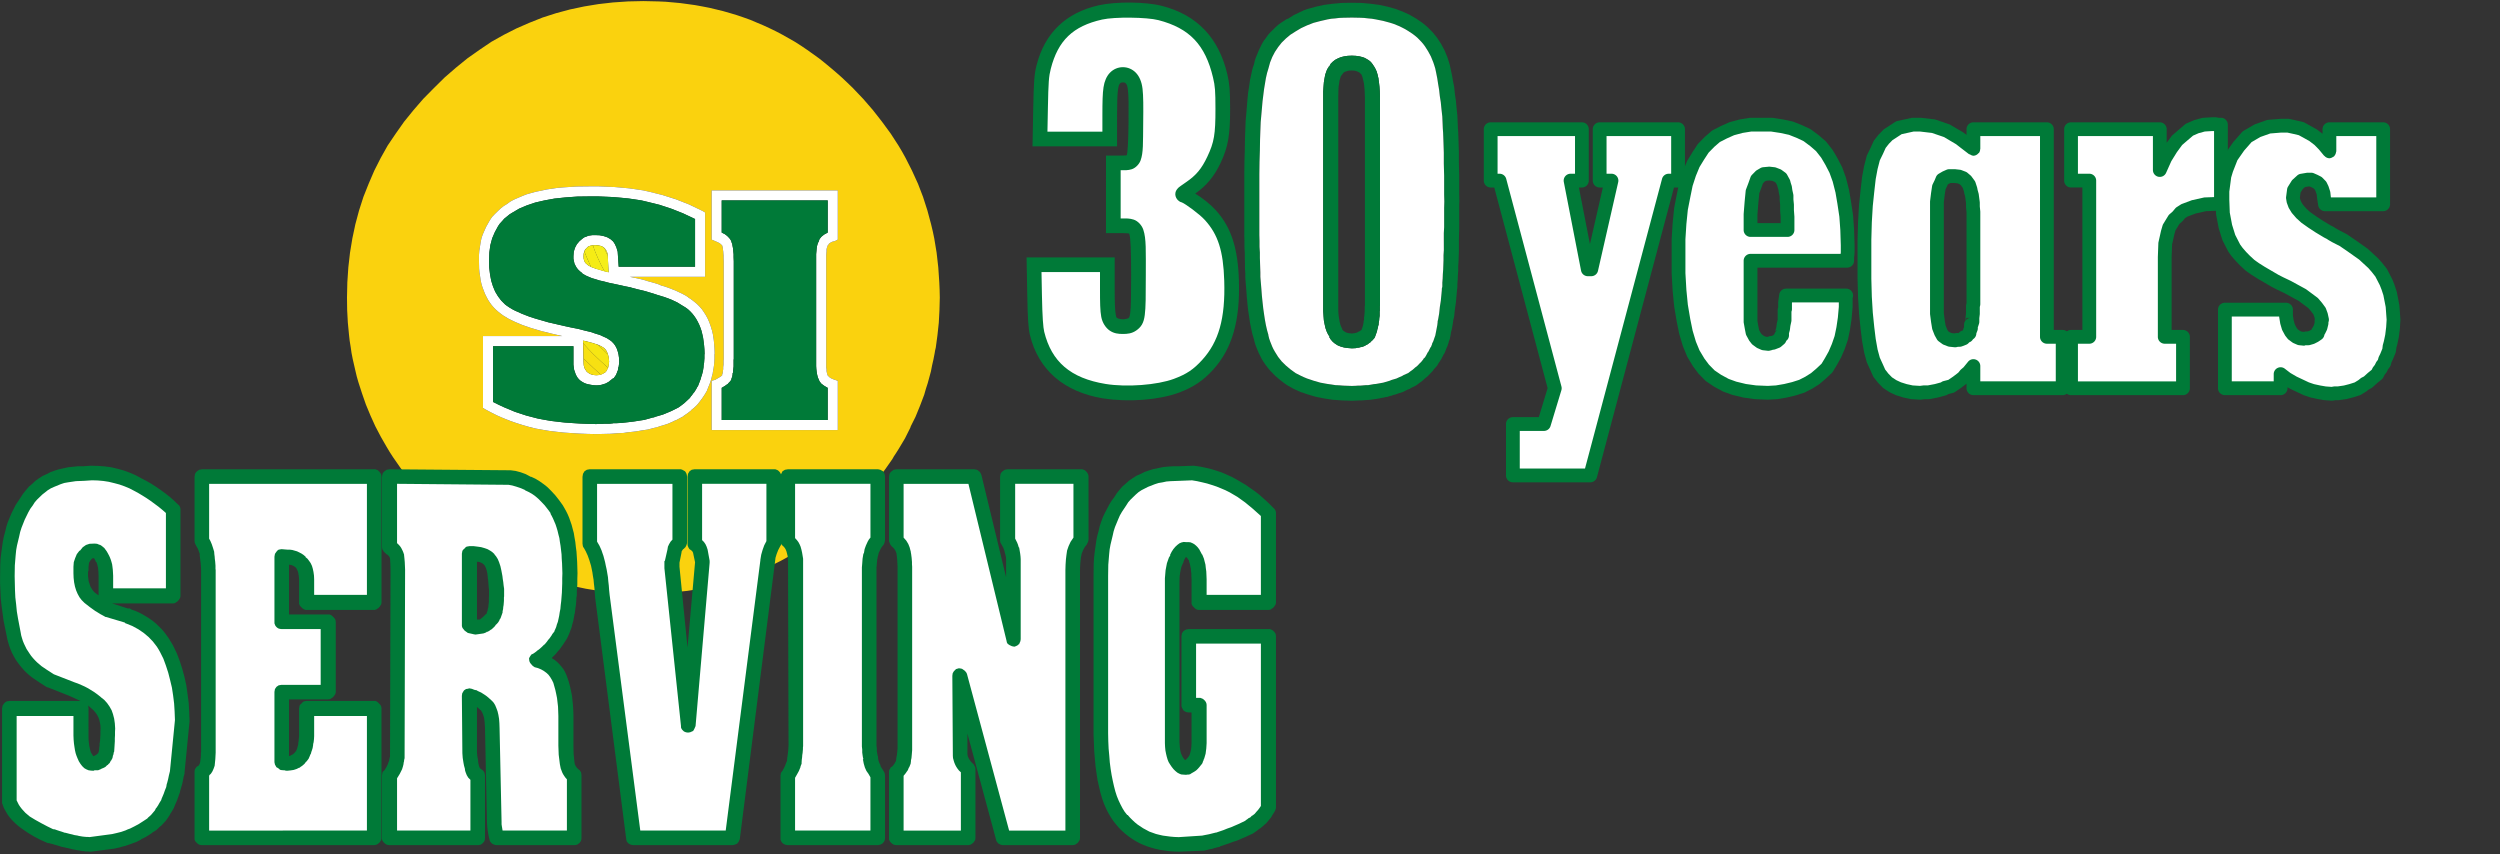
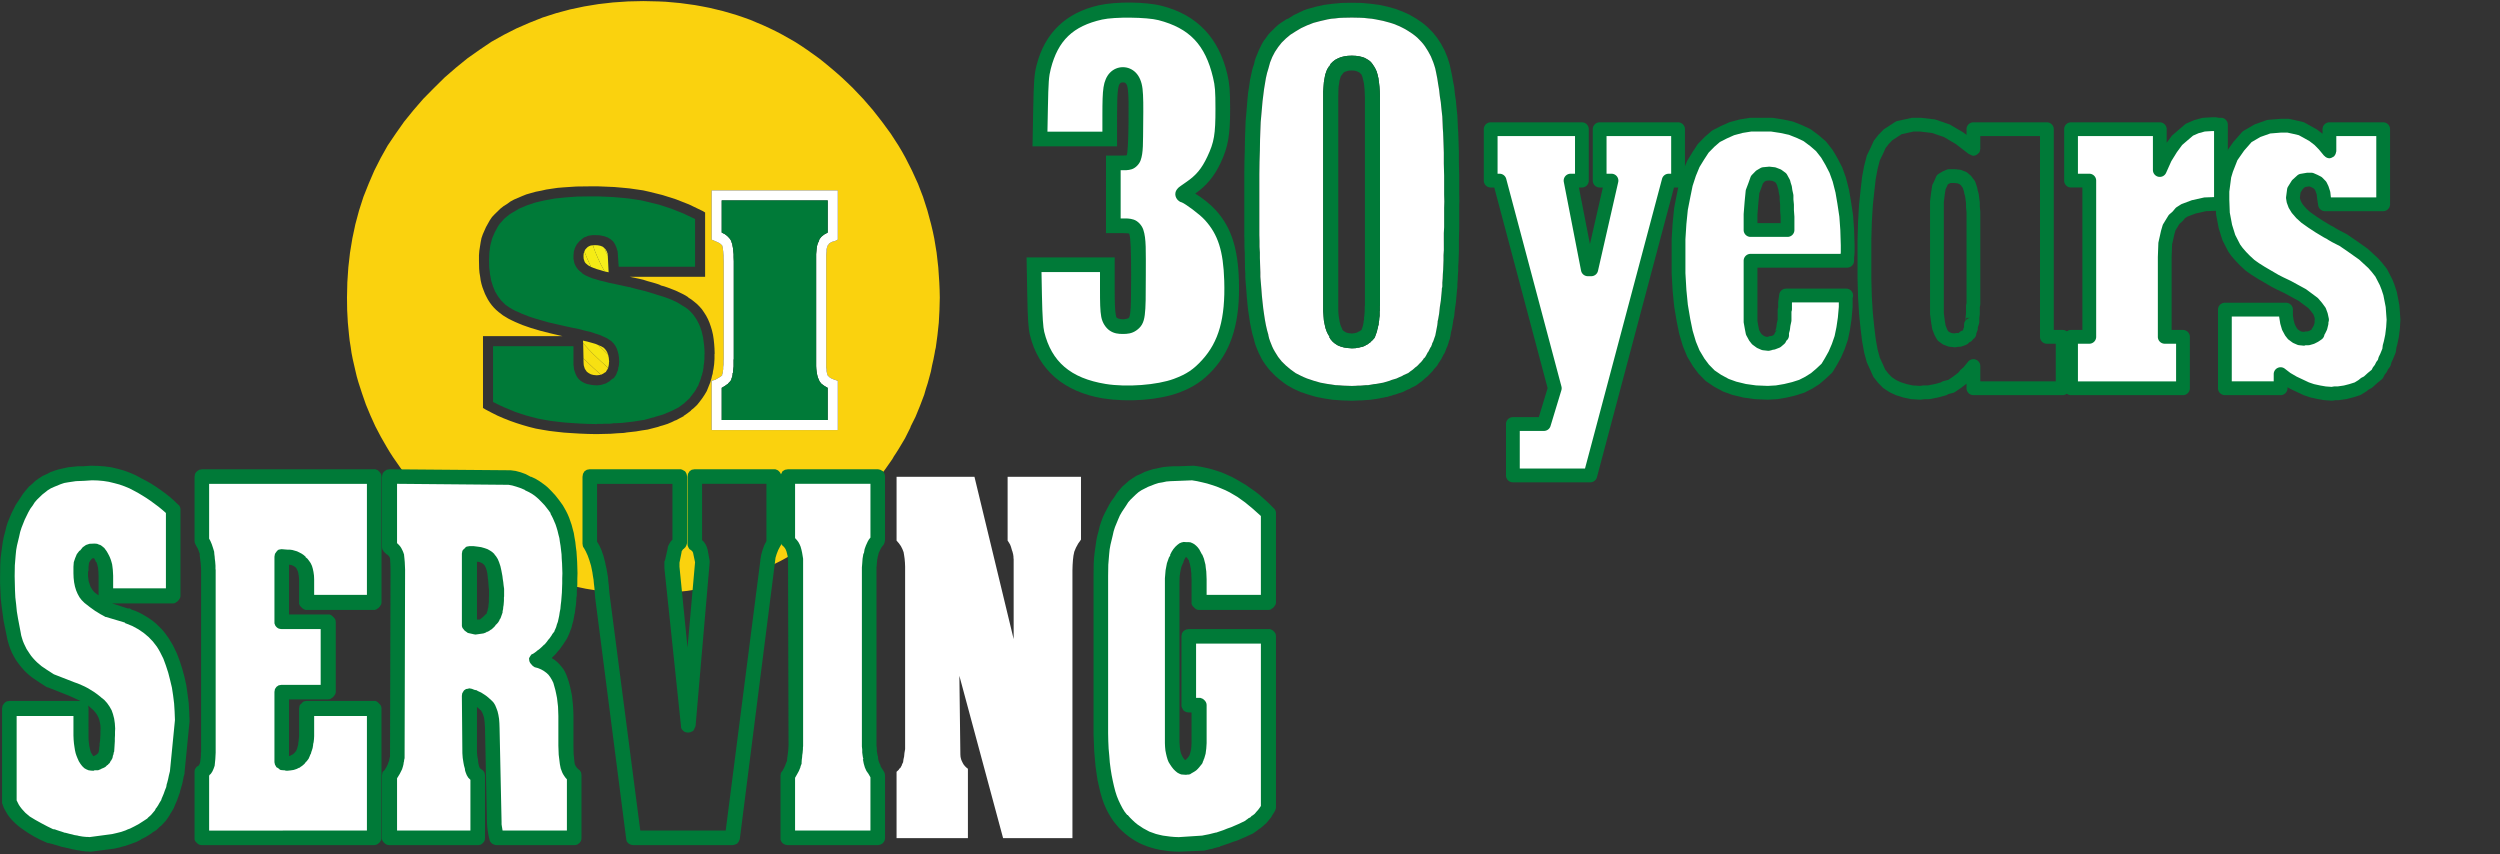
<svg xmlns="http://www.w3.org/2000/svg" xmlns:ns1="http://sodipodi.sourceforge.net/DTD/sodipodi-0.dtd" xmlns:ns2="http://www.inkscape.org/namespaces/inkscape" version="1.0" width="995" height="340" id="svg529" ns1:docname="serving-30let-en.svg" ns2:version="1.1.2 (0a00cf5339, 2022-02-04)">
  <rect width="100%" height="100%" fill="#333333" stroke="none" />
  <defs id="defs453">
    <pattern id="WMFhbasepattern" patternUnits="userSpaceOnUse" width="6" height="6" x="0" y="0" />
  </defs>
  <g ns2:groupmode="layer" id="g3628" ns2:label="ENG" style="display:inline" ns1:insensitive="true">
    <path style="fill:#007a38;fill-opacity:1;fill-rule:evenodd;stroke:none;stroke-width:0.992" d="m 563.633,7.395 -2.6,-1.509 -2.733,-1.246 -2.933,-1.115 -3.067,-0.853 -3.333,-0.721 -3.467,-0.459 -3.667,-0.328 -3.8,-0.066 -3.933,0.066 -3.667,0.328 -3.467,0.459 -3.267,0.721 -3.133,0.853 -1.533,0.525 -1.4,0.656 -2.733,1.312 -2.467,1.574 V 7.395 l -2.533,1.64 -1.2,0.853 -1.067,0.984 -2.067,2.033 -0.933,1.049 -0.8,1.181 -0.867,1.115 -0.733,1.246 -1.267,2.624 -1.133,2.755 -0.467,1.443 -0.333,1.574 v -0.197 l -0.6,1.902 -0.467,2.164 -0.467,2.164 -0.333,2.427 -0.4,2.427 -0.267,2.689 -0.467,5.706 -0.267,2.952 -0.133,3.476 -0.133,3.739 -0.067,4.263 -0.133,4.526 -0.067,4.985 v 5.313 5.772 2.886 2.82 2.689 2.624 2.492 l 0.067,2.427 v 2.361 l 0.133,2.296 v 2.099 l 0.067,2.033 v 1.968 l 0.133,1.902 v 1.771 l 0.133,1.705 0.267,3.148 0.2,2.82 0.267,2.82 0.267,2.558 0.4,2.558 0.333,2.296 0.467,2.296 0.467,2.099 0.6,2.033 0.333,1.377 0.467,1.443 1.133,2.755 1.267,2.492 0.733,1.181 0.867,1.246 0.8,1.049 0.933,1.115 2.067,2.099 1.067,0.918 1.2,0.984 1.2,0.918 1.333,0.918 2.467,1.377 2.733,1.246 1.4,0.459 1.533,0.525 3.133,0.918 3.267,0.656 1.667,0.262 1.8,0.262 3.667,0.262 3.933,0.131 1.867,-0.066 0.933,-0.066 h 1 l 1.8,-0.131 1.867,-0.131 1.733,-0.262 1.733,-0.262 0.8,-0.197 0.867,-0.131 0.8,-0.197 0.867,-0.131 0.733,-0.262 0.8,-0.197 0.733,-0.262 0.8,-0.197 1.467,-0.525 1.467,-0.459 1.333,-0.656 0.667,-0.328 0.733,-0.262 0.6,-0.394 0.667,-0.328 1.333,-0.656 1.2,-0.918 1.2,-0.853 1.067,-0.984 1.133,-0.918 1,-1.049 1,-1.049 0.4,-0.59 0.467,-0.525 0.933,-1.049 0.333,-0.656 0.4,-0.59 0.8,-1.181 0.667,-1.312 0.333,-0.656 0.4,-0.59 0.533,-1.377 0.267,-0.722 0.333,-0.656 0.467,-1.443 0.067,-0.394 0.133,-0.328 0.267,-0.656 0.4,-2.099 v -0.328 l 0.067,-0.262 0.133,-0.525 0.267,-1.049 0.4,-2.361 0.067,-0.656 0.133,-0.59 0.267,-1.181 0.267,-2.689 0.4,-2.755 0.267,-2.952 0.133,-1.509 0.067,-0.787 0.133,-0.722 v -1.574 l 0.133,-1.64 0.067,-1.705 0.133,-1.771 v -1.902 l 0.133,-1.968 0.133,-4.067 v -4.46 l 0.133,-4.723 V 85.514 82.89 81.513 l 0.067,-1.312 -0.067,-2.82 v -2.624 -5.116 l -0.133,-4.788 v -4.395 l -0.133,-4.132 -0.133,-3.804 -0.133,-1.837 -0.067,-1.64 -0.133,-3.083 -0.333,-3.083 -0.267,-2.886 -0.4,-2.755 -0.267,-2.558 -0.467,-2.427 -0.4,-2.296 -0.467,-2.164 -0.4,-1.902 -0.467,-1.574 -0.467,-1.443 -0.6,-1.443 -0.533,-1.312 -0.733,-1.377 -0.667,-1.246 -0.8,-1.246 -0.733,-1.115 -0.933,-1.181 -0.867,-1.049 -2,-2.033 -1.133,-0.984 -1.067,-0.853 z m -3.2,4.919 1.867,1.246 0.867,0.656 0.933,0.787 1.6,1.64 0.733,0.853 0.733,0.984 1.2,1.902 0.533,0.984 0.6,1.115 0.933,2.296 0.4,1.181 0.4,1.312 0.4,1.902 0.4,2.033 0.333,2.164 0.4,2.361 0.267,2.427 0.4,2.558 0.267,2.689 0.333,2.952 0.133,3.083 0.067,1.64 0.133,1.837 0.133,3.739 0.133,4.132 v 4.329 l 0.133,4.723 v 4.985 2.624 l 0.067,2.755 -0.067,2.624 v 2.624 4.985 l -0.133,2.361 v 2.296 4.46 l -0.133,2.033 v 1.968 l -0.133,3.804 -0.133,1.771 -0.067,1.705 -0.133,1.64 v 1.574 l -0.133,0.656 -0.067,0.131 v 0.197 0.394 l -0.133,1.443 -0.267,2.82 -0.4,2.558 -0.267,2.558 -0.4,2.296 -0.133,0.525 -0.067,0.262 v 0.328 l -0.133,1.181 -0.4,2.099 -0.4,2.033 -0.4,1.115 -0.4,1.181 -0.267,0.525 -0.133,0.262 -0.067,0.131 v 0.197 l -0.467,1.181 -0.133,0.066 -0.067,0.131 -0.133,0.262 -0.267,0.525 -0.533,1.049 -0.133,0.066 -0.067,0.131 -0.133,0.262 -0.267,0.525 -0.6,1.049 -0.4,0.394 -0.133,0.066 -0.067,0.131 -0.133,0.262 -0.733,0.918 -0.8,0.787 -0.8,0.853 -0.933,0.721 -0.867,0.787 -0.933,0.656 -0.933,0.722 -1.2,0.525 -0.6,0.262 -0.533,0.328 -1.2,0.525 -1.133,0.525 -1.333,0.394 -0.667,0.197 -0.6,0.262 -1.333,0.394 -1.333,0.394 -1.467,0.262 -1.467,0.262 -0.8,0.066 -0.733,0.131 -1.467,0.262 h -0.867 l -0.8,0.066 -1.6,0.131 h -0.867 l -0.8,0.066 -1.6,0.066 -3.4,-0.131 -1.667,-0.131 -1.533,-0.066 -1.6,-0.262 -1.467,-0.197 -2.867,-0.525 -2.733,-0.787 -1.333,-0.459 -1.2,-0.394 -1.267,-0.525 -1.133,-0.525 -2.2,-1.115 -2.067,-1.509 -1.8,-1.509 -1.667,-1.64 -1.4,-1.771 -1.267,-2.033 -0.6,-1.049 -0.467,-0.984 -0.867,-2.164 -0.4,-1.181 -0.267,-1.115 v -0.197 l -0.533,-1.902 -0.467,-2.033 -0.4,-2.164 -0.333,-2.164 -0.333,-2.361 -0.267,-2.427 -0.267,-2.558 -0.2,-2.689 -0.267,-3.148 -0.133,-1.705 v -1.771 l -0.133,-3.804 -0.067,-2.033 v -2.099 l -0.133,-2.23 v -2.296 l -0.067,-2.427 V 91.023 85.776 83.021 80.201 74.494 69.313 l 0.067,-4.919 0.133,-4.46 0.067,-4.198 0.133,-3.739 0.133,-3.476 0.267,-2.952 0.467,-5.313 0.6,-4.788 0.733,-4.395 0.467,-2.033 0.533,-1.771 0.667,-2.427 0.867,-2.164 1.067,-2.033 1.267,-1.902 1.4,-1.771 1.667,-1.64 1.8,-1.509 2.067,-1.312 2.2,-1.312 2.4,-1.115 2.533,-0.984 2.733,-0.722 2.867,-0.656 1.467,-0.262 1.6,-0.131 1.533,-0.197 1.667,-0.066 3.4,-0.066 3.267,0.066 1.6,0.066 1.667,0.197 1.467,0.131 1.533,0.262 2.933,0.59 2.667,0.721 1.267,0.394 1.333,0.525 1.133,0.459 1.2,0.59 1.133,0.59 z" id="path3540" />
    <path style="fill:#ffffff;fill-opacity:1;fill-rule:evenodd;stroke:none;stroke-width:0.992" d="m 571.233,27.269 -0.4,-1.312 -0.4,-1.181 -0.933,-2.296 -0.6,-1.115 -0.533,-0.984 -1.2,-1.902 -0.733,-0.984 -0.733,-0.853 -1.6,-1.64 -0.933,-0.787 -0.867,-0.656 -1.867,-1.246 -1.2,-0.721 -1.133,-0.59 -1.2,-0.59 -1.133,-0.459 -1.333,-0.525 -1.267,-0.394 -2.667,-0.721 -2.933,-0.59 -1.533,-0.262 -1.467,-0.131 -1.667,-0.197 -1.6,-0.066 -3.267,-0.066 -3.4,0.066 -1.667,0.066 -1.533,0.197 -1.6,0.131 -1.467,0.262 -2.867,0.656 -2.733,0.722 -2.533,0.984 -2.4,1.115 -2.2,1.312 -2.067,1.312 -1.8,1.509 -1.667,1.64 -1.4,1.771 -1.267,1.902 -1.067,2.033 -0.867,2.164 -0.667,2.427 -0.533,1.771 -0.467,2.033 -0.733,4.395 -0.6,4.788 -0.467,5.313 -0.267,2.952 -0.133,3.476 -0.133,3.739 -0.067,4.198 -0.133,4.46 -0.067,4.919 v 5.182 5.706 2.82 2.755 5.247 2.492 l 0.067,2.427 v 2.296 l 0.133,2.23 v 2.099 l 0.067,2.033 0.133,3.804 v 1.771 l 0.133,1.705 0.267,3.148 0.2,2.689 0.267,2.558 0.267,2.427 0.333,2.361 0.333,2.164 0.4,2.164 0.467,2.033 0.533,1.902 v 0.197 l 0.267,1.115 0.4,1.181 0.867,2.164 0.467,0.984 0.6,1.049 1.267,2.033 1.4,1.771 1.667,1.64 1.8,1.509 2.067,1.509 2.2,1.115 1.133,0.525 1.267,0.525 1.2,0.394 1.333,0.459 2.733,0.787 2.867,0.525 1.467,0.197 1.6,0.262 1.533,0.066 1.667,0.131 3.4,0.131 1.6,-0.066 0.8,-0.066 h 0.867 l 1.6,-0.131 0.8,-0.066 h 0.867 l 1.467,-0.262 0.733,-0.131 0.8,-0.066 1.467,-0.262 1.467,-0.262 1.333,-0.394 1.333,-0.394 0.6,-0.262 0.667,-0.197 1.333,-0.394 1.133,-0.525 1.2,-0.525 0.533,-0.328 0.6,-0.262 1.2,-0.525 0.933,-0.722 0.933,-0.656 0.867,-0.787 0.933,-0.721 0.8,-0.853 0.8,-0.787 0.733,-0.918 0.133,-0.262 0.067,-0.131 0.133,-0.066 0.4,-0.394 0.6,-1.049 0.267,-0.525 0.133,-0.262 0.067,-0.131 0.133,-0.066 0.533,-1.049 0.267,-0.525 0.133,-0.262 0.067,-0.131 0.133,-0.066 0.467,-1.181 v -0.197 l 0.067,-0.131 0.133,-0.262 0.267,-0.525 0.4,-1.181 0.4,-1.115 0.4,-2.033 0.4,-2.099 0.133,-1.181 v -0.328 l 0.067,-0.262 0.133,-0.525 0.4,-2.296 0.267,-2.558 0.4,-2.558 0.267,-2.82 0.133,-1.443 v -0.394 -0.197 l 0.067,-0.131 0.133,-0.656 v -1.574 l 0.133,-1.64 0.067,-1.705 0.133,-1.771 0.133,-3.804 v -1.968 l 0.133,-2.033 V 95.09 92.794 l 0.133,-2.361 v -4.985 -2.624 l 0.067,-2.624 -0.067,-2.755 V 74.822 69.838 l -0.133,-4.723 v -4.329 l -0.133,-4.132 -0.133,-3.739 -0.133,-1.837 -0.067,-1.64 -0.133,-3.083 -0.333,-2.952 -0.267,-2.689 -0.4,-2.558 -0.267,-2.427 -0.4,-2.361 -0.333,-2.164 -0.4,-2.033 z m -42.2,-0.787 0.6,-1.115 0.867,-0.853 0.933,-0.721 1.133,-0.59 1.133,-0.459 1.333,-0.328 1.4,-0.197 1.6,-0.066 1.533,0.066 1.467,0.197 1.267,0.328 0.6,0.197 0.667,0.328 1,0.59 0.467,0.328 0.533,0.459 0.333,0.394 0.4,0.525 0.733,1.115 0.467,0.853 0.2,0.459 0.267,0.59 0.133,0.525 0.2,0.656 0.133,0.656 0.2,0.787 0.067,0.722 0.133,0.853 0.2,1.771 0.133,1.968 0.067,2.164 v 83.038 l -0.067,0.066 v 0.131 0.262 0.525 1.049 l -0.067,0.066 v 0.131 0.262 0.525 0.984 l -0.133,0.853 -0.067,0.918 -0.133,0.787 -0.067,0.394 v 0.459 l -0.2,0.656 -0.133,0.722 -0.2,0.656 -0.133,0.721 -0.4,1.115 -0.4,1.115 -0.2,0.394 -0.8,0.918 -0.467,0.394 -0.4,0.459 -0.533,0.328 -0.467,0.394 -0.533,0.262 -0.267,0.131 -0.133,0.066 -0.067,0.131 -1.2,0.459 -0.667,0.131 h -0.2 l -0.133,0.066 -0.267,0.131 h -0.4 -0.2 l -0.133,0.066 -0.667,0.131 -1.467,0.066 -1.667,-0.131 -1.4,-0.197 -1.4,-0.394 -1.133,-0.459 -1.133,-0.721 -0.867,-0.721 -0.8,-0.918 -0.6,-0.984 h 0.2 l -0.667,-1.049 -0.533,-1.115 -0.467,-1.312 -0.333,-1.443 -0.333,-1.705 -0.133,-1.771 -0.133,-1.968 v -2.033 -83.038 -2.164 l 0.133,-1.968 0.133,-1.771 0.267,-1.574 0.267,-1.443 0.4,-1.181 0.4,-1.049 0.6,-0.853 v -0.197 z" id="path3542" />
    <path style="fill:#007a38;fill-opacity:1;fill-rule:evenodd;stroke:none;stroke-width:0.992" d="m 538.033,22.153 -1.6,0.066 -1.4,0.197 -1.333,0.328 -1.133,0.459 -1.133,0.59 -0.933,0.721 -0.867,0.853 -0.6,1.115 h -0.2 v 0.197 l -0.6,0.853 -0.4,1.049 -0.4,1.181 -0.267,1.443 -0.267,1.574 -0.133,1.771 -0.133,1.968 v 2.164 83.038 2.033 l 0.133,1.968 0.133,1.771 0.333,1.705 0.333,1.443 0.467,1.312 0.533,1.115 0.667,1.049 h -0.2 l 0.6,0.984 0.8,0.918 0.867,0.722 1.133,0.721 1.133,0.459 1.4,0.394 1.4,0.197 1.667,0.131 1.467,-0.066 0.667,-0.131 0.133,-0.066 h 0.2 0.4 l 0.267,-0.131 0.133,-0.066 h 0.2 l 0.667,-0.131 1.2,-0.459 0.067,-0.131 0.133,-0.066 0.267,-0.131 0.533,-0.262 0.467,-0.394 0.533,-0.328 0.4,-0.459 0.467,-0.394 0.8,-0.918 0.2,-0.394 0.4,-1.115 0.4,-1.115 0.133,-0.722 0.2,-0.656 0.133,-0.722 0.2,-0.656 v -0.459 l 0.067,-0.394 0.133,-0.787 0.067,-0.918 0.133,-0.853 v -0.984 -0.525 -0.262 -0.131 l 0.067,-0.066 v -1.049 -0.525 -0.262 -0.131 l 0.067,-0.066 V 38.682 l -0.067,-2.164 -0.133,-1.968 -0.2,-1.771 -0.133,-0.853 -0.067,-0.722 -0.2,-0.787 -0.133,-0.656 -0.2,-0.656 -0.133,-0.525 -0.267,-0.59 -0.2,-0.459 -0.467,-0.853 -0.733,-1.115 -0.4,-0.525 -0.333,-0.394 -0.533,-0.459 -0.467,-0.328 -1,-0.59 -0.667,-0.328 -0.6,-0.197 -1.267,-0.328 -1.467,-0.197 z m -4,7.674 0.667,-0.853 0.4,-0.328 0.533,-0.197 1.067,-0.328 1.333,-0.066 1.133,0.066 1.067,0.328 0.867,0.459 0.733,0.721 0.267,0.59 0.267,0.853 0.2,0.918 0.267,1.115 0.133,1.115 0.133,1.377 0.067,1.443 0.067,1.64 v 83.038 l -0.067,0.131 v 0.197 0.394 0.787 l -0.067,1.443 -0.133,1.312 -0.067,0.262 v 0.328 0.656 l -0.133,0.525 -0.067,0.262 v 0.328 l -0.2,1.049 -0.267,0.918 -0.133,0.394 h -0.067 v 0.066 0.131 0.262 h -0.2 v 0.197 l -0.8,0.525 -0.267,0.066 -0.2,0.131 -0.4,0.262 -0.533,0.131 -0.467,0.131 h -0.333 l -0.267,0.066 -0.533,0.066 -1.267,-0.131 -1,-0.262 -0.867,-0.525 -0.4,-0.328 -0.267,-0.328 v -0.197 l -0.4,-0.787 -0.333,-0.853 -0.267,-0.984 -0.2,-1.115 -0.2,-1.246 -0.133,-1.312 -0.067,-1.443 v -1.509 -83.038 l 0.067,-2.952 0.067,-1.312 0.2,-1.115 0.133,-1.115 0.267,-0.918 0.267,-0.853 z" id="path3544" />
    <path style="fill:#ffffff;fill-opacity:1;fill-rule:evenodd;stroke:none" d="m 430.233,214.766 v -25 h -29.2 v 25.4 l 0.533,0.8 0.467,0.8 0.333,0.867 0.267,0.933 0.133,0.467 0.2,0.533 0.267,1.067 0.133,0.933 v 0.467 l 0.067,0.533 v 31.8 l -15.6,-64.6 h -31 v 25.4 l 0.933,1.067 0.8,1.133 0.6,1.2 0.467,1.2 0.2,1.2 0.2,1.4 0.133,1.533 0.067,1.667 v 72.6 l -0.267,1.533 -0.133,1.4 -0.267,1.2 -0.133,1.067 -0.267,0.533 -0.133,0.267 -0.067,0.133 v 0.2 l -0.267,0.467 -0.267,0.533 -0.4,0.4 -0.133,0.067 -0.067,0.133 -0.133,0.267 -0.867,0.8 v 26.4 h 28.4 v -27.6 l -0.667,-0.533 -0.533,-0.533 -0.533,-0.667 -0.333,-0.6 -0.4,-0.8 -0.267,-0.733 -0.2,-0.867 -0.067,-0.867 -0.4,-31.4 17.4,64.6 h 27.6 v -104.2 -2.333 l 0.067,-2.133 0.133,-2 0.2,-1.733 0.333,-1.6 0.667,-1.6 0.867,-1.6 z" id="path3546" />
    <path style="fill:#ffffff;fill-opacity:1;fill-rule:evenodd;stroke:none" d="m 445.633,199.566 -1,1.333 -0.867,1.467 -1.533,3.067 -0.733,1.6 -0.6,1.733 -1,3.6 -0.867,3.733 -0.333,2 -0.2,2.133 -0.267,2.067 -0.133,2.2 -0.067,4.667 v 59.6 3.333 l 0.067,3.267 0.133,3.133 0.267,3 0.267,2.733 0.4,2.733 0.4,2.533 0.533,2.467 0.533,2.2 0.6,2.133 0.667,1.933 0.8,1.933 0.8,1.667 0.933,1.6 0.933,1.4 1.067,1.333 1,1.133 1.067,1.067 2.333,2 1.2,0.867 1.333,0.8 1.333,0.733 1.467,0.733 1.4,0.533 1.533,0.467 1.533,0.4 1.667,0.4 1.6,0.267 1.733,0.2 1.733,0.133 1.867,0.067 9.4,-0.4 1.6,-0.267 1.6,-0.333 1.533,-0.4 1.467,-0.4 1.533,-0.533 1.6,-0.533 3.067,-1.133 1.467,-0.667 1.533,-0.667 1.467,-0.733 0.733,-0.4 0.8,-0.333 1.333,-0.867 0.267,-0.267 0.133,-0.133 0.067,-0.067 h 0.133 l 0.667,-0.4 1.133,-0.933 1.067,-0.867 0.4,-0.533 0.2,-0.267 0.267,-0.2 0.4,-0.533 0.2,-0.267 0.267,-0.2 0.667,-1.067 0.267,-0.533 0.133,-0.267 0.067,-0.133 0.133,-0.067 v -68.4 h -31.6 v 27.4 h 4 v 15.2 l -0.067,0.4 v 0.467 l -0.067,0.933 -0.133,0.8 -0.133,0.867 -0.267,0.733 -0.2,0.8 -0.267,0.667 -0.267,0.733 -0.8,1.067 -0.8,0.933 -0.4,0.333 -0.333,0.267 -0.667,0.4 -0.6,0.4 h -0.4 l -0.533,-0.067 -0.4,-0.133 -0.533,-0.267 -0.4,-0.333 -0.933,-0.933 -0.4,-0.6 -0.4,-0.667 -0.4,-0.733 -0.333,-0.8 -0.267,-0.933 -0.2,-1 -0.2,-1.133 -0.133,-1.2 -0.067,-1.267 v -1.333 -62.2 l 0.067,-3.067 0.333,-2.6 0.467,-2.333 0.733,-1.8 0.867,-1.533 0.4,-0.6 0.533,-0.467 0.933,-0.6 1.067,-0.2 h 0.6 l 0.8,0.2 0.4,0.267 0.467,0.4 0.333,0.4 0.4,0.533 0.8,1.4 0.267,0.733 0.267,0.867 0.2,0.933 0.267,1.067 0.133,1.067 0.133,1.267 0.067,1.267 0.067,1.4 v 9.2 h 27.6 v -35.6 l -3.6,-3.4 -3.467,-2.867 -3.6,-2.467 -1.8,-1.133 -1.733,-0.933 -1.8,-1 -1.8,-0.8 -1.867,-0.8 -1.933,-0.667 -2.067,-0.667 -2.067,-0.467 -2.133,-0.467 -2.133,-0.333 -5.4,0.4 -3.933,0.133 -1.867,0.2 -1.733,0.333 -3.4,0.8 -1.6,0.533 -1.467,0.733 -1.533,0.667 -1.4,0.8 -1.333,0.867 -1.2,1.067 -2.333,2.2 -1.067,1.267 z" id="path3548" />
    <path style="fill:#ffffff;fill-opacity:1;fill-rule:evenodd;stroke:none" d="m 10.433,199.566 -1.867,2.867 -1.533,3.133 -0.733,1.6 -0.6,1.733 -1,3.667 -0.867,3.8 -0.333,2 -0.2,2.133 -0.267,2.067 -0.133,2.2 -0.067,4.6 v 2.867 l 0.133,2.933 0.133,2.867 0.333,2.933 0.8,5.733 0.533,2.8 0.667,2.867 0.6,2.6 0.867,2.467 0.467,1.133 0.6,1.2 1.4,2.2 1.533,1.933 1.8,1.933 0.933,0.8 1.067,0.867 2.333,1.667 3,1.8 8.6,3.2 2.6,1.133 2.533,1.333 1.133,0.667 1.2,0.8 2.333,1.667 1,0.867 0.867,1.067 0.733,1.133 0.667,1.267 0.467,1.267 0.333,1.467 0.2,1.467 0.133,1.667 -0.067,1.2 v 1.267 l -0.067,0.533 v 0.6 1.2 l -0.133,2.067 -0.133,1.933 -0.2,0.8 -0.2,0.8 -0.333,0.667 -0.333,0.667 -0.533,0.467 -0.533,0.467 -0.6,0.4 -0.667,0.333 -1,0.4 h -0.4 l -0.4,0.2 -0.6,-0.067 -0.533,-0.2 -0.533,-0.267 -0.467,-0.333 -0.467,-0.533 -0.4,-0.6 -0.333,-0.667 -0.267,-0.733 -0.4,-0.867 -0.267,-0.933 -0.267,-1 -0.133,-1.133 -0.2,-1.267 -0.067,-1.4 -0.067,-1.467 v -1.533 -9 H 3.833 v 37.2 l 0.4,1.133 0.6,1.133 0.6,1.067 0.8,1.067 0.8,0.933 1,1 1,0.933 1.2,0.933 2.2,1.4 2.467,1.4 2.6,1.333 2.733,1.267 0.6,0.133 0.667,0.2 1.267,0.4 0.533,0.133 0.267,0.067 0.333,0.133 1.2,0.4 h 0.2 l 0.267,0.067 0.533,0.133 1.067,0.267 0.933,0.2 0.933,0.267 0.933,0.133 h 0.2 l 0.267,0.067 0.533,0.133 1.8,0.267 1.533,0.133 h 0.667 l 0.667,0.067 h 0.2 l 9.2,-1.2 2,-0.467 2,-0.467 0.933,-0.333 1,-0.267 2,-0.733 1.867,-0.933 0.933,-0.533 0.467,-0.267 0.533,-0.2 0.4,-0.333 0.467,-0.267 0.933,-0.533 1.867,-1.267 0.8,-0.8 0.867,-0.8 0.8,-0.867 0.867,-0.933 0.667,-1.067 0.133,-0.333 0.2,-0.267 0.4,-0.533 0.667,-1.2 0.733,-1.2 0.533,-1.4 0.267,-0.733 0.333,-0.667 0.533,-1.467 0.533,-1.533 0.4,-1.667 0.467,-1.733 0.4,-1.8 0.4,-1.8 2,-20.4 -0.133,-3.6 -0.2,-3.4 -0.4,-3.4 -0.467,-3.2 -0.733,-3.2 -0.8,-3.067 -1,-3.067 -1.067,-2.867 -1.333,-2.867 -0.8,-1.333 -0.733,-1.2 -1.733,-2.333 -1.933,-2.067 -2.2,-1.933 -1.2,-0.867 -1.133,-0.733 -2.6,-1.4 -1.4,-0.6 -1.333,-0.467 -0.6,-0.4 h -0.8 l -6.6,-2.2 -2,-0.933 -1.867,-1.133 -1.867,-1.4 -1.867,-1.533 -0.867,-0.867 -0.733,-0.933 -0.667,-1.067 -0.467,-1.133 -0.467,-1.267 -0.2,-1.333 -0.2,-1.467 v -1.533 -0.6 l 0.2,-0.6 v -1.4 l 0.133,-1.333 0.4,-1.133 0.533,-1.133 0.733,-1 0.6,-0.867 0.8,-0.533 0.8,-0.333 1,-0.067 h 0.6 l 0.4,0.4 0.667,0.267 0.667,0.6 0.267,0.333 0.333,0.467 0.667,1.133 0.267,0.6 0.267,0.733 0.2,0.733 0.267,0.867 0.267,1.8 0.133,2.067 v 8 h 26.6 v -34.4 l -3.267,-2.867 -3.4,-2.6 -1.867,-1.267 -1.8,-1.133 -1.933,-1.133 -1.933,-1 -2.067,-1.133 -2.133,-0.867 -2.2,-0.8 -2.2,-0.6 -2.4,-0.6 -2.4,-0.333 -2.467,-0.2 -2.533,-0.067 -2.6,0.4 -3.8,0.133 -1.8,0.2 -1.667,0.333 -1.733,0.333 -1.6,0.467 -1.533,0.533 -1.4,0.733 -1.467,0.667 -1.333,0.8 -1.333,0.867 -1.2,1.067 -2.333,2.2 -1.067,1.267 z" id="path3550" />
    <path style="fill:#ffffff;fill-opacity:1;fill-rule:evenodd;stroke:none" d="m 82.233,219.966 v 0.4 0.2 l 0.067,0.267 0.133,0.933 0.2,1.733 0.133,1.667 0.067,1.6 v 72.8 l -0.067,0.533 v 0.6 l -0.067,1.2 -0.267,2.267 -0.133,0.2 -0.067,0.267 -0.133,0.467 -0.2,0.4 -0.133,0.2 -0.067,0.267 -0.2,0.133 -0.133,0.2 -0.267,0.333 -0.333,0.267 -0.333,0.267 v 26.4 h 68.4 v -51.6 h -26.8 v 11 h -0.067 v 0.067 0.133 0.267 0.533 l -0.067,1.067 -0.133,0.467 -0.067,0.533 -0.133,1 -0.2,0.4 -0.133,0.467 -0.267,0.933 -0.4,0.867 -0.2,0.4 -0.133,0.467 -0.533,0.733 -0.6,0.667 -0.667,0.6 -0.667,0.533 -0.8,0.333 -0.867,0.267 -0.933,0.2 -0.933,0.067 -0.4,-0.2 h -1 l -0.4,-0.4 h -0.4 v -28 h 18.6 v -27.8 h -18.6 v -26 l 2.4,0.2 1.4,0.067 1.333,0.4 1.267,0.6 1.2,0.933 0.533,0.533 0.467,0.667 0.4,0.667 0.4,0.867 0.2,0.867 0.2,1 0.133,1 0.067,1.2 v 9.2 h 26.8 v -50 H 80.433 v 25.4 l 0.533,0.933 0.467,1.133 0.4,1.267 z" id="path3552" />
    <path style="fill:#fad20e;fill-opacity:1;fill-rule:evenodd;stroke:none" d="m 202.833,190.166 1.733,0.267 1.867,0.467 1.733,0.6 1.867,0.867 0.733,0.267 0.8,0.4 1.533,0.867 1.467,1.067 1.533,1.267 0.667,0.6 0.733,0.733 1.4,1.533 1.333,1.733 1.4,1.933 0.533,1 0.6,1.133 0.533,1.133 0.533,1.333 0.4,1.267 0.467,1.467 0.4,1.467 0.4,1.6 0.267,1.6 0.267,1.733 0.2,1.733 0.267,1.867 0.067,1.867 0.133,2 0.067,2 0.067,2.2 -0.067,2.4 v 2.4 l 6.333,1.333 6.467,1.067 -0.2,-1.6 -0.133,-1.467 -0.333,-2.867 -0.4,-2.667 -0.267,-1.267 -0.2,-1.133 -0.8,-2.467 -0.8,-2.133 -0.467,-1 -0.4,-0.867 -0.933,-1.533 v -26.6 h 35.8 v 26.4 l -0.8,0.6 -0.6,0.8 -0.467,0.8 -0.333,1 -0.8,4.4 v 2.2 l 1,9.867 2.533,-0.333 0.6,-0.133 0.667,-0.067 1.333,-0.133 2.533,-0.4 2.6,-0.4 0.933,-10.6 -1,-4.4 -0.333,-1 -0.467,-0.8 -0.667,-0.733 -0.733,-0.467 v -26.6 h 31.6 v 26.4 l -0.933,1.6 -0.667,1.8 -0.533,1.8 -0.267,2 -0.333,2.6 1.333,-0.733 1.4,-0.667 2.8,-1.4 2.667,-1.467 2.8,-1.533 -0.267,-0.933 -0.133,-0.467 -0.067,-0.4 -0.4,-0.8 -0.467,-0.8 -0.6,-0.8 -0.733,-0.8 v -25.4 h 35.8 v 0.867 l 1.467,-2 1.467,-1.933 2.8,-4 0.6,-1.067 0.667,-1 1.267,-2 2.467,-4.133 2.133,-4.267 0.2,-0.6 0.267,-0.533 0.533,-1.067 1.067,-2.133 1.8,-4.4 1.667,-4.4 0.667,-2.333 0.733,-2.267 1.267,-4.667 0.467,-2.4 0.533,-2.333 0.467,-2.4 0.2,-1.2 0.267,-1.133 0.667,-4.933 0.533,-4.933 0.133,-2.533 0.133,-2.467 0.133,-5.067 -0.067,-3.067 -0.133,-3 -0.4,-5.933 -0.667,-5.867 -0.933,-5.667 -0.6,-2.867 -0.667,-2.8 -1.467,-5.467 -1.733,-5.4 -2,-5.2 -2.4,-5.267 -2.533,-5 -1.4,-2.533 -1.467,-2.467 -3.067,-4.733 -3.467,-4.733 -3.6,-4.6 -3.867,-4.467 -4.133,-4.333 -2.267,-2.2 -2.2,-2.067 -2.267,-2 -2.2,-1.867 -2.333,-1.933 -2.267,-1.8 -4.667,-3.333 -2.467,-1.667 -2.4,-1.533 -4.933,-2.8 -2.533,-1.333 -2.467,-1.2 -2.6,-1.2 -2.533,-1.067 -2.667,-1.133 -2.6,-0.933 -2.733,-0.933 -2.667,-0.8 -2.8,-0.8 -2.733,-0.667 -2.8,-0.667 -2.733,-0.533 -2.933,-0.533 -2.867,-0.4 -2.933,-0.4 -2.867,-0.267 -3,-0.267 -2.933,-0.133 -6,-0.133 -6.067,0.133 -5.933,0.4 -5.867,0.667 -5.667,0.933 -5.667,1.2 -5.467,1.467 -5.4,1.733 -5.2,2.067 -5.2,2.267 -5,2.533 -5,2.8 -4.733,3.2 -4.733,3.333 -4.6,3.733 -4.467,3.867 -4.333,4.267 -4.267,4.333 -3.867,4.467 -3.733,4.6 -3.333,4.733 -3.2,4.733 -2.8,5 -2.533,5 -2.267,5.267 -2.067,5.2 -1.733,5.4 -1.467,5.467 -1.2,5.667 -0.933,5.667 -0.667,5.867 -0.4,5.933 -0.133,6.067 0.067,5 0.267,4.933 0.467,4.867 0.267,2.4 0.4,2.467 0.333,2.333 0.467,2.4 1.067,4.667 0.533,2.267 0.667,2.333 1.467,4.533 1.533,4.4 1.8,4.333 1.933,4.267 2.2,4.2 2.333,4.067 1.2,2 1.333,2.067 2.733,3.933 1.4,1.933 1.533,2 z m 126.6,-92.6 v 0.2 l -0.333,0.867 -0.133,0.6 v 0.733 l -0.133,1.8 v 2.2 39 1.133 1.067 0.933 l 0.133,0.867 v 0.733 l 0.133,0.667 0.133,0.533 0.2,0.467 v 0.2 h 0.2 l 0.267,0.4 0.533,0.4 0.733,0.4 1.067,0.4 1.2,0.4 v 19.6 h -50.2 v -19.6 l 1.4,-0.4 0.933,-0.533 0.8,-0.467 0.6,-0.4 0.467,-0.4 v -0.267 -0.133 -0.067 h 0.067 l 0.133,-0.533 0.067,-0.667 0.133,-0.733 v -0.867 l 0.133,-0.933 v -1.067 -0.6 l 0.067,-0.533 v -39 l -0.067,-1.2 v -1 l -0.133,-1.8 -0.133,-0.8 -0.067,-0.6 -0.133,-0.6 -0.067,-0.4 v 0.2 l -0.467,-0.533 -0.6,-0.467 -0.8,-0.4 -0.933,-0.4 -1.4,-0.6 v -19.6 h 50.2 v 19.6 l -1.2,0.6 -1.067,0.267 -0.733,0.4 -0.533,0.4 -0.267,0.533 z m -127.6,-16.4 1.267,-0.933 1.467,-0.8 3.267,-1.4 1.667,-0.667 1.867,-0.533 1.933,-0.533 2.067,-0.4 2.067,-0.467 2.2,-0.333 2.267,-0.333 2.467,-0.2 5,-0.333 5.467,-0.067 h 3.267 l 3.267,0.133 3.133,0.133 3.067,0.267 2.867,0.267 2.8,0.4 2.733,0.4 2.667,0.6 5.067,1.267 5.267,1.667 5.267,2.067 5.4,2.6 1,0.6 v 25.6 h -30 l 1.933,0.4 1.867,0.4 1.667,0.4 1.667,0.533 1.467,0.4 1.4,0.4 1.267,0.4 0.533,0.2 0.6,0.267 h -0.2 l 1.533,0.4 1.533,0.533 2.933,1.133 2.667,1.267 1.267,0.667 1.267,0.8 h -0.2 l 1.2,0.733 1.2,0.933 1.133,0.933 1.067,1.067 0.933,1.067 0.867,1.267 0.8,1.267 0.733,1.4 0.6,1.4 0.533,1.533 0.467,1.533 0.4,1.733 0.267,1.733 0.2,1.867 0.133,1.867 0.067,2.067 -0.067,0.2 v 0.267 0.533 1.067 l -0.133,2.067 -0.267,1.933 -0.2,0.933 -0.133,1 -0.267,0.867 -0.2,0.933 -0.533,1.733 -0.667,1.667 -0.667,1.667 -0.867,1.467 -0.933,1.4 -1,1.333 -1.067,1.333 -1.267,1.2 -0.667,0.533 -0.333,0.267 -0.267,0.333 -1.4,1.067 -1.467,1 h 0.2 l -1.533,0.8 -1.6,0.867 -0.467,0.133 -0.4,0.2 -0.8,0.4 -1.733,0.733 -1.867,0.6 -1,0.267 -0.933,0.333 -2.067,0.533 -2.067,0.533 -2.267,0.333 -2.333,0.4 -2.4,0.267 -1.267,0.133 -1.2,0.2 -2.6,0.133 -2.667,0.2 -2.8,0.067 -2.8,0.067 -3.467,-0.067 -3.267,-0.133 -3.267,-0.2 -3,-0.2 -3,-0.333 -2.8,-0.333 -2.8,-0.467 -2.6,-0.467 -2.667,-0.667 -2.533,-0.733 -2.533,-0.8 -2.467,-0.867 -2.533,-1 -2.467,-1.067 -2.4,-1.2 -2.4,-1.267 -1,-0.6 v -28.6 h 31.6 l -4.6,-1.067 -4.2,-1.067 -2,-0.6 -1.8,-0.533 -1.733,-0.6 -1.533,-0.533 -1.6,-0.667 -1.4,-0.6 -1.4,-0.667 -1.2,-0.6 -2.2,-1.333 -1.733,-1.333 -1,-0.867 -0.867,-0.867 -0.867,-1 -0.733,-1 -0.733,-1.133 -0.6,-1.133 -0.6,-1.2 -0.467,-1.2 -0.533,-1.4 -0.4,-1.333 -0.333,-1.467 -0.2,-1.467 -0.267,-1.6 -0.133,-1.6 -0.067,-3.333 v -1.933 l 0.133,-1.8 0.533,-3.4 0.333,-1.667 0.533,-1.533 1.267,-2.867 1.533,-2.733 0.867,-1.267 1.067,-1.133 2.267,-2.2 1.267,-1 z" id="path3554" />
    <path style="fill:#ffffff;fill-opacity:1;fill-rule:evenodd;stroke:none" d="m 329.433,97.766 v -0.2 h 0.2 l 0.267,-0.533 0.533,-0.4 0.733,-0.4 1.067,-0.267 1.2,-0.6 v -19.6 h -50.2 v 19.6 l 1.4,0.6 0.933,0.4 0.8,0.4 0.6,0.467 0.467,0.533 v -0.2 l 0.067,0.4 0.133,0.6 0.067,0.6 0.133,0.8 0.133,1.8 v 1 l 0.067,1.2 v 39 l -0.067,0.533 v 0.6 1.067 l -0.133,0.933 v 0.867 l -0.133,0.733 -0.067,0.667 -0.133,0.533 h -0.067 v 0.067 0.133 0.267 l -0.467,0.4 -0.6,0.4 -0.8,0.467 -0.933,0.533 -1.4,0.4 v 19.6 h 50.2 v -19.6 l -1.2,-0.4 -1.067,-0.4 -0.733,-0.4 -0.533,-0.4 -0.267,-0.4 h -0.2 v -0.2 l -0.2,-0.467 -0.133,-0.533 -0.133,-0.667 v -0.733 l -0.133,-0.867 v -0.933 -1.067 -1.133 -39 -2.2 l 0.133,-1.8 V 99.233 l 0.133,-0.6 z m 0,-18 v 12.8 l -1.467,0.8 -1.067,0.867 -0.733,0.933 -0.333,1 -0.267,0.467 -0.2,0.6 -0.2,0.733 -0.133,1 -0.2,2.2 v 1.267 1.533 39 1.4 1.333 l 0.067,1.133 0.133,1.133 0.133,0.867 0.2,0.867 0.2,0.667 0.267,0.6 0.333,0.8 0.733,0.933 1.067,0.8 0.667,0.4 0.8,0.467 v 12.8 h -42.2 v -12.8 l 1.333,-0.8 0.533,-0.4 0.533,-0.333 0.4,-0.467 0.4,-0.4 0.333,-0.4 0.267,-0.4 0.133,-0.6 0.267,-0.667 0.133,-0.867 v -0.267 -0.133 -0.067 h 0.067 l 0.133,-0.4 v -0.6 l 0.067,-0.533 0.133,-1.2 v -1.4 -0.733 -0.4 -0.2 l 0.067,-0.133 v -39 l -0.067,-1.533 v -1.267 l -0.133,-1.2 -0.067,-1 -0.2,-1 -0.133,-0.8 -0.267,-0.733 -0.133,-0.467 -0.267,-0.533 -0.333,-0.467 -0.8,-0.867 -1.067,-0.867 -1.333,-0.667 v -12.8 z" id="path3556" />
    <path style="fill:#007a38;fill-opacity:1;fill-rule:evenodd;stroke:none" d="m 329.433,92.566 v -12.8 h -42.2 v 12.8 l 1.333,0.667 1.067,0.867 0.8,0.867 0.333,0.467 0.267,0.533 0.133,0.467 0.267,0.733 0.133,0.8 0.2,1 0.067,1 0.133,1.2 v 1.267 l 0.067,1.533 v 39 l -0.067,0.133 v 0.2 0.4 0.733 1.4 l -0.133,1.2 -0.067,0.533 v 0.6 l -0.133,0.4 h -0.067 v 0.067 0.133 0.267 l -0.133,0.867 -0.267,0.667 -0.133,0.6 -0.267,0.4 -0.333,0.4 -0.4,0.4 -0.4,0.467 -0.533,0.333 -0.533,0.4 -1.333,0.8 v 12.8 h 42.2 v -12.8 l -0.8,-0.467 -0.667,-0.4 -1.067,-0.8 -0.733,-0.933 -0.333,-0.8 -0.267,-0.6 -0.2,-0.667 -0.2,-0.867 -0.133,-0.867 -0.133,-1.133 -0.067,-1.133 v -1.333 -1.4 -39 -1.533 -1.267 l 0.2,-2.2 0.133,-1 0.2,-0.733 0.2,-0.6 0.267,-0.467 0.333,-1 0.733,-0.933 1.067,-0.867 z" id="path3558" />
-     <path style="fill:#ffffff;fill-opacity:1;fill-rule:evenodd;stroke:none" d="m 234.833,74.166 -5.467,0.067 -5,0.333 -2.467,0.2 -2.267,0.333 -2.2,0.333 -2.067,0.467 -2.067,0.4 -1.933,0.533 -1.867,0.533 -1.667,0.667 -3.267,1.4 -1.467,0.8 -1.267,0.933 -1.4,0.867 -1.267,1 -2.267,2.2 -1.067,1.133 -0.867,1.267 -1.533,2.733 -1.267,2.867 -0.533,1.533 -0.333,1.667 -0.533,3.4 -0.133,1.8 v 1.933 l 0.067,3.333 0.133,1.6 0.267,1.6 0.2,1.467 0.333,1.467 0.4,1.333 0.533,1.4 0.467,1.2 0.6,1.2 0.6,1.133 0.733,1.133 0.733,1 0.867,1 0.867,0.867 1,0.867 1.733,1.333 2.2,1.333 1.2,0.6 1.4,0.667 1.4,0.6 1.6,0.667 1.533,0.533 1.733,0.6 1.8,0.533 2,0.6 4.2,1.067 4.6,1.067 h -31.6 v 28.6 l 1,0.6 2.4,1.267 2.4,1.2 2.467,1.067 2.533,1 2.467,0.867 2.533,0.8 2.533,0.733 2.667,0.667 2.6,0.467 2.8,0.467 2.8,0.333 3,0.333 3,0.2 3.267,0.2 3.267,0.133 3.467,0.067 2.8,-0.067 2.8,-0.067 2.667,-0.2 2.6,-0.133 1.2,-0.2 1.267,-0.133 2.4,-0.267 2.333,-0.4 2.267,-0.333 2.067,-0.533 2.067,-0.533 0.933,-0.333 1,-0.267 1.867,-0.6 1.733,-0.733 0.8,-0.4 0.4,-0.2 0.467,-0.133 1.6,-0.867 1.533,-0.8 h -0.2 l 1.467,-1 1.4,-1.067 0.267,-0.333 0.333,-0.267 0.667,-0.533 1.267,-1.2 1.067,-1.333 1,-1.333 0.933,-1.4 0.867,-1.467 0.667,-1.667 0.667,-1.667 0.533,-1.733 0.2,-0.933 0.267,-0.867 0.133,-1 0.2,-0.933 0.267,-1.933 0.133,-2.067 v -1.067 -0.533 -0.267 l 0.067,-0.2 -0.067,-2.067 -0.133,-1.867 -0.2,-1.867 -0.267,-1.733 -0.4,-1.733 -0.467,-1.533 -0.533,-1.533 -0.6,-1.4 -0.733,-1.4 -0.8,-1.267 -0.867,-1.267 -0.933,-1.067 -1.067,-1.067 -1.133,-0.933 -1.2,-0.933 -1.2,-0.733 h 0.2 l -1.267,-0.8 -1.267,-0.667 -2.667,-1.267 -2.933,-1.133 -1.533,-0.533 -1.533,-0.4 h 0.2 l -0.6,-0.267 -0.533,-0.2 -1.267,-0.4 -1.4,-0.4 -1.467,-0.4 -1.667,-0.533 -1.667,-0.4 -1.867,-0.4 -1.933,-0.4 h 30 v -25.6 l -1,-0.6 -5.4,-2.6 -5.267,-2.067 -5.267,-1.667 -5.067,-1.267 -2.667,-0.6 -2.733,-0.4 -2.8,-0.4 -2.867,-0.267 -3.067,-0.267 -3.133,-0.133 -3.267,-0.133 z m -30.8,10.4 2.6,-1.533 3,-1.267 3.333,-1.133 3.733,-0.867 4,-0.733 4.4,-0.467 4.667,-0.333 5.067,-0.067 h 3.2 l 3.133,0.133 3,0.133 3,0.267 2.8,0.267 2.733,0.4 2.6,0.4 2.533,0.6 4.6,1.133 4.667,1.533 4.733,1.867 4.8,2.267 v 19 h -30.4 l -0.4,-6 -0.267,-0.867 -0.2,-0.733 -0.333,-0.733 -0.267,-0.6 -0.4,-0.667 -0.4,-0.533 -1,-0.867 -1.267,-0.733 -1.4,-0.467 -1.667,-0.333 -1.8,-0.067 h -1 l -0.867,0.133 -0.867,0.133 -0.733,0.333 -0.8,0.267 -0.667,0.467 -1.267,1.067 -1.067,1.267 -0.733,1.4 -0.467,1.533 -0.133,1.8 v 1 l 0.2,1 0.2,0.933 0.467,0.933 0.467,0.8 0.667,0.8 0.733,0.667 0.867,0.667 h -0.2 l 0.667,0.4 0.933,0.533 0.467,0.2 0.6,0.267 1.267,0.533 1.4,0.4 1.667,0.533 1.8,0.4 2,0.533 3.2,0.667 3,0.667 1.333,0.267 0.667,0.133 h 0.133 l 0.2,0.067 0.4,0.133 2.533,0.667 2.267,0.533 1,0.267 1.067,0.333 1.8,0.533 1.6,0.533 2.867,0.867 2.667,1 2.4,1.133 2.267,1.4 1,0.6 1,0.733 0.867,0.8 0.867,0.933 0.733,0.933 0.733,1.067 0.6,1.067 0.6,1.2 0.467,1.133 0.467,1.333 0.333,1.333 0.333,1.467 0.2,1.467 0.2,1.6 0.133,1.6 0.067,1.733 -0.067,0.4 v 0.467 0.933 l -0.133,1.8 -0.133,0.8 -0.067,0.4 v 0.467 l -0.267,1.667 -0.4,1.533 -0.267,0.733 -0.2,0.8 -0.533,1.4 -0.533,1.4 -0.4,0.6 -0.333,0.667 -0.8,1.267 -0.467,0.533 -0.4,0.6 -0.467,0.533 -0.4,0.6 -1.067,1 -1.067,1 -1.2,0.933 -1.2,0.867 -1.467,0.733 -1.467,0.733 -1.6,0.667 -1.6,0.667 -1.8,0.533 -0.933,0.267 -0.467,0.133 -0.4,0.2 -0.533,0.067 -0.467,0.133 -0.933,0.267 -1.933,0.533 -2.133,0.333 -2.133,0.333 -2.267,0.267 -2.333,0.267 -2.467,0.133 h -0.667 -0.333 l -0.267,0.067 -1.2,0.133 h -1.333 -0.667 -0.333 l -0.267,0.067 h -1.333 -0.667 -0.333 l -0.267,0.067 -3.4,-0.067 -3.133,-0.133 -3.133,-0.2 -2.933,-0.2 -2.933,-0.333 -2.733,-0.333 -2.667,-0.467 -2.467,-0.467 -4.6,-1.2 -4.467,-1.467 -4.467,-1.867 -2.133,-1 -2.133,-1.067 v -22.2 h 32 v 6.2 1.133 l 0.133,1.067 0.133,1 0.333,0.933 0.267,0.8 0.4,0.8 0.467,0.733 0.6,0.667 0.533,0.467 0.733,0.467 0.733,0.4 0.867,0.333 0.867,0.2 1,0.2 1,0.133 1.133,0.067 0.933,-0.067 0.933,-0.133 0.867,-0.267 0.867,-0.267 0.733,-0.4 0.8,-0.467 0.133,-0.2 0.2,-0.133 0.4,-0.267 0.133,-0.2 0.2,-0.133 0.4,-0.267 h 0.2 l 0.467,-0.667 0.467,-0.667 0.333,-0.8 0.133,-0.4 v -0.133 -0.067 h 0.067 l 0.133,-0.133 0.2,-0.933 v -0.267 -0.133 -0.067 h 0.067 l 0.133,-0.4 0.133,-1 0.067,-0.933 -0.067,-1.533 -0.2,-1.4 -0.333,-1.267 -0.4,-1.133 -0.6,-1.133 -0.667,-0.867 -0.867,-0.867 -0.867,-0.6 -1.067,-0.667 -1.2,-0.533 -1.467,-0.667 -1.733,-0.533 -2,-0.667 -2.267,-0.533 -2.533,-0.667 -2.733,-0.533 -2.467,-0.533 -2.333,-0.533 -2.267,-0.533 -2.067,-0.467 -2.067,-0.6 -1.867,-0.533 -1.8,-0.533 -1.667,-0.533 -3.133,-1.2 -1.4,-0.667 -1.267,-0.533 -1.267,-0.667 -1,-0.6 -1,-0.667 -0.8,-0.6 -1.533,-1.533 -1.267,-1.667 -1.133,-1.867 -0.867,-2.067 -0.733,-2.333 -0.467,-2.533 -0.333,-2.733 -0.067,-2.867 0.133,-3.133 0.4,-2.867 0.733,-2.733 1.067,-2.467 1.267,-2.333 0.733,-1.067 0.867,-0.933 0.867,-1 1.067,-0.867 1.067,-0.867 z m 32.8,13 h 0.933 l 0.867,0.2 0.8,0.2 0.733,0.4 0.533,0.467 0.467,0.6 0.333,0.667 0.333,0.867 0.4,7.4 -1.533,-0.4 -1.4,-0.4 -1.267,-0.4 -1,-0.267 -1.8,-0.667 -0.733,-0.4 -0.467,-0.267 -0.867,-0.733 -0.333,-0.4 -0.2,-0.4 -0.333,-1 -0.067,-1.067 0.067,-1 0.2,-0.8 0.333,-0.8 0.6,-0.6 0.6,-0.6 0.8,-0.333 0.867,-0.2 z m 5.6,46.4 -0.067,0.533 -0.067,0.267 v 0.333 l -0.133,0.467 -0.067,0.533 -0.2,0.4 -0.133,0.2 -0.067,0.267 -0.467,0.8 v 0.2 l -0.467,0.267 -0.4,0.267 -0.933,0.467 -0.533,0.133 -0.467,0.133 -0.533,0.067 h -0.267 -0.133 -0.067 v 0.067 l -1.267,-0.133 -1,-0.267 -0.867,-0.467 -0.733,-0.533 -0.6,-0.867 -0.267,-0.467 -0.133,-0.467 -0.2,-0.6 -0.067,-0.533 -0.067,-1.267 -0.2,-8.2 1.4,0.267 1.333,0.4 1.133,0.267 1.133,0.4 0.933,0.267 0.867,0.4 0.733,0.4 0.667,0.4 0.467,0.4 0.467,0.533 0.333,0.6 0.333,0.733 0.2,0.667 0.2,0.8 0.133,0.867 z" id="path3560" />
    <path style="fill:#007a38;fill-opacity:1;fill-rule:evenodd;stroke:none" d="m 234.833,78.166 -5.067,0.067 -4.667,0.333 -4.4,0.467 -4,0.733 -3.733,0.867 -3.333,1.133 -3,1.267 -2.6,1.533 -1.2,0.733 -1.067,0.867 -1.067,0.867 -0.867,1 -0.867,0.933 -0.733,1.067 -1.267,2.333 -1.067,2.467 -0.733,2.733 -0.4,2.867 -0.133,3.133 0.067,2.867 0.333,2.733 0.467,2.533 0.733,2.333 0.867,2.067 1.133,1.867 1.267,1.667 1.533,1.533 0.8,0.6 1,0.667 1,0.6 1.267,0.667 1.267,0.533 1.4,0.667 3.133,1.2 1.667,0.533 1.8,0.533 1.867,0.533 2.067,0.6 2.067,0.467 2.267,0.533 2.333,0.533 2.467,0.533 2.733,0.533 2.533,0.667 2.267,0.533 2,0.667 1.733,0.533 1.467,0.667 1.2,0.533 1.067,0.667 0.867,0.6 0.867,0.867 0.667,0.867 0.6,1.133 0.4,1.133 0.333,1.267 0.2,1.4 0.067,1.533 -0.067,0.933 -0.133,1 -0.133,0.4 h -0.067 v 0.067 0.133 0.267 l -0.2,0.933 -0.133,0.133 h -0.067 v 0.067 0.133 l -0.133,0.4 -0.333,0.8 -0.467,0.667 -0.467,0.667 h -0.2 l -0.4,0.267 -0.2,0.133 -0.133,0.2 -0.4,0.267 -0.2,0.133 -0.133,0.2 -0.8,0.467 -0.733,0.4 -0.867,0.267 -0.867,0.267 -0.933,0.133 -0.933,0.067 -1.133,-0.067 -1,-0.133 -1,-0.2 -0.867,-0.2 -0.867,-0.333 -0.733,-0.4 -0.733,-0.467 -0.533,-0.467 -0.6,-0.667 -0.467,-0.733 -0.4,-0.8 -0.267,-0.8 -0.333,-0.933 -0.133,-1 -0.133,-1.067 v -1.133 -6.2 h -32 v 22.2 l 2.133,1.067 2.133,1 4.467,1.867 4.467,1.467 4.6,1.2 2.467,0.467 2.667,0.467 2.733,0.333 2.933,0.333 2.933,0.2 3.133,0.2 3.133,0.133 3.4,0.067 0.267,-0.067 h 0.333 0.667 1.333 l 0.267,-0.067 h 0.333 0.667 1.333 l 1.2,-0.133 0.267,-0.067 h 0.333 0.667 l 2.467,-0.133 2.333,-0.267 2.267,-0.267 2.133,-0.333 2.133,-0.333 1.933,-0.533 0.933,-0.267 0.467,-0.133 0.533,-0.067 0.4,-0.2 0.467,-0.133 0.933,-0.267 1.8,-0.533 1.6,-0.667 1.6,-0.667 1.467,-0.733 1.467,-0.733 1.2,-0.867 1.2,-0.933 1.067,-1 1.067,-1 0.4,-0.6 0.467,-0.533 0.4,-0.6 0.467,-0.533 0.8,-1.267 0.333,-0.667 0.4,-0.6 0.533,-1.4 0.533,-1.4 0.2,-0.8 0.267,-0.733 0.4,-1.533 0.267,-1.667 v -0.467 l 0.067,-0.4 0.133,-0.8 0.133,-1.8 v -0.933 -0.467 l 0.067,-0.4 -0.067,-1.733 -0.133,-1.6 -0.2,-1.6 -0.2,-1.467 -0.333,-1.467 -0.333,-1.333 -0.467,-1.333 -0.467,-1.133 -0.6,-1.2 -0.6,-1.067 -0.733,-1.067 -0.733,-0.933 -0.867,-0.933 -0.867,-0.8 -1,-0.733 -1,-0.6 -2.267,-1.4 -2.4,-1.133 -2.667,-1 -2.867,-0.867 -1.6,-0.533 -1.8,-0.533 -1.067,-0.333 -1,-0.267 -2.267,-0.533 -2.533,-0.667 -0.4,-0.133 -0.2,-0.067 h -0.133 l -0.667,-0.133 -1.333,-0.267 -3,-0.667 -3.2,-0.667 -2,-0.533 -1.8,-0.4 -1.667,-0.533 -1.4,-0.4 -1.267,-0.533 -0.6,-0.267 -0.467,-0.2 -0.933,-0.533 -0.667,-0.4 h 0.2 l -0.867,-0.667 -0.733,-0.667 -0.667,-0.8 -0.467,-0.8 -0.467,-0.933 -0.2,-0.933 -0.2,-1 v -1 l 0.133,-1.8 0.467,-1.533 0.733,-1.4 1.067,-1.267 1.267,-1.067 0.667,-0.467 0.8,-0.267 0.733,-0.333 0.867,-0.133 0.867,-0.133 h 1 l 1.8,0.067 1.667,0.333 1.4,0.467 1.267,0.733 1,0.867 0.4,0.533 0.4,0.667 0.267,0.6 0.333,0.733 0.2,0.733 0.267,0.867 0.4,6 h 30.4 v -19 l -4.8,-2.267 -4.733,-1.867 -4.667,-1.533 -4.6,-1.133 -2.533,-0.6 -2.6,-0.4 -2.733,-0.4 -2.8,-0.267 -3,-0.267 -3,-0.133 -3.133,-0.133 z" id="path3562" />
    <path style="fill:#f5ec15;fill-opacity:1;fill-rule:evenodd;stroke:none" d="m 233.433,98.766 -0.533,0.6 -0.333,0.733 1.267,3.067 1.4,3.067 1,0.4 1.267,0.467 1.4,0.4 1.733,0.533 -1.4,-2.6 -1.2,-2.533 -1.133,-2.667 -0.933,-2.6 -0.8,0.067 -0.667,0.267 -0.6,0.333 z" id="path3564" />
    <path style="fill:#f5ee1a;fill-opacity:1;fill-rule:evenodd;stroke:none" d="m 236.833,97.566 -0.867,0.067 0.933,2.6 1.133,2.667 1.2,2.533 1.4,2.6 1.6,0.333 -0.333,-6.6 -0.733,-1.533 -0.6,-1.467 -0.733,-0.6 -0.867,-0.333 -1,-0.2 z" id="path3566" />
    <path style="fill:#f5ef2e;fill-opacity:1;fill-rule:evenodd;stroke:none" d="m 241.833,100.966 -0.267,-0.733 -0.267,-0.533 -0.333,-0.533 -0.4,-0.4 0.6,1.467 0.733,1.533 z" id="path3568" />
    <path style="fill:#f5eb15;fill-opacity:1;fill-rule:evenodd;stroke:none" d="m 234.033,105.566 0.467,0.267 0.733,0.4 -1.4,-3.067 -1.267,-3.067 -0.267,0.867 -0.067,1 0.067,1.067 0.333,1 0.2,0.4 0.333,0.4 z" id="path3570" />
    <path style="fill:#f6e413;fill-opacity:1;fill-rule:evenodd;stroke:none" d="m 240.233,138.366 -0.933,-0.533 -1.133,-0.467 0.733,0.733 3.133,3.067 -0.333,-0.867 -0.4,-0.733 -0.533,-0.667 z" id="path3572" />
    <path style="fill:#f6e613;fill-opacity:1;fill-rule:evenodd;stroke:none" d="m 238.9,138.1 -0.733,-0.733 -1.267,-0.533 -1.4,-0.4 -1.667,-0.467 -1.8,-0.4 0.067,1.067 1.933,2.133 2.067,2.133 2.933,2.8 3,2.733 0.133,-0.6 0.133,-0.6 0.067,-0.667 V 144.233 l 0.067,-0.267 -0.133,-1.533 -0.267,-1.267 z" id="path3574" />
    <path style="fill:#f7df11;fill-opacity:1;fill-rule:evenodd;stroke:none" d="m 237.433,149.366 0.8,-0.067 0.933,-0.133 -3,-2.733 -2.867,-2.733 -1.067,-1.067 v 1.133 l 0.067,1.267 0.067,0.533 0.2,0.6 0.133,0.467 0.267,0.467 0.6,0.867 0.733,0.533 0.867,0.467 1,0.267 z" id="path3576" />
    <path style="fill:#f7e012;fill-opacity:1;fill-rule:evenodd;stroke:none" d="m 239.167,149.166 1.067,-0.533 0.067,-0.133 0.133,-0.067 0.267,-0.133 0.533,-0.333 v -0.2 l 0.467,-0.667 0.333,-0.667 -3,-2.733 -2.933,-2.8 -2.067,-2.133 -1.933,-2.133 0.133,6 1.067,1.067 2.867,2.733 z" id="path3578" />
    <path style="fill:#ffffff;fill-opacity:1;fill-rule:evenodd;stroke:none" d="m 210.033,192.366 -1.867,-0.867 -1.733,-0.6 -1.867,-0.467 -1.733,-0.267 -40.733,-0.333 -7.067,-0.067 v 28 l 0.533,0.2 0.533,0.333 0.4,0.333 0.467,0.467 0.6,1 0.467,1.267 0.133,1.2 0.133,1.333 0.067,1.333 0.067,1.533 -0.4,74.8 -0.2,0.933 -0.133,0.467 -0.067,0.533 -0.267,0.933 -0.333,0.933 -0.467,0.8 -0.267,0.4 -0.133,0.2 -0.067,0.267 -0.533,0.733 -0.533,0.8 v 25 h 35.2 v -24.8 l -0.533,-0.267 -0.4,-0.267 -0.733,-0.733 -0.6,-1 -0.333,-1.133 -0.267,-1.133 -0.133,-1.333 -0.133,-1.6 -0.067,-1.733 -0.2,-22.8 1,0.6 1,0.2 1.2,0.533 0.6,0.333 0.667,0.467 0.533,0.4 0.6,0.533 1.2,1.133 0.467,0.6 0.467,0.8 0.333,0.867 0.333,1.133 0.2,1.133 0.2,1.267 0.133,1.4 0.067,1.6 1,37.4 0.067,1.867 0.2,1.733 0.2,1.467 0.333,1.333 h 31 v -24.8 l -0.667,-0.533 -0.533,-0.533 -0.533,-0.6 -0.333,-0.533 -0.4,-0.667 -0.267,-0.667 -0.2,-0.733 -0.067,-0.733 -0.333,-3.6 -0.067,-3.4 v -11.8 l -0.067,-2.067 -0.133,-1.933 -0.2,-1.933 -0.2,-1.733 -0.333,-1.8 -0.333,-1.667 -0.467,-1.6 -0.467,-1.467 -0.667,-1.533 -0.733,-1.4 -0.933,-1.267 -1.067,-1 -1.333,-1 -1.4,-0.8 -1.6,-0.733 -1.667,-0.467 0.267,-0.267 0.133,-0.133 0.067,-0.067 h 0.133 l 0.667,-0.4 1.267,-0.933 1.2,-1.067 0.267,-0.333 0.333,-0.267 0.667,-0.533 0.533,-0.667 0.267,-0.333 0.333,-0.267 0.533,-0.733 0.6,-0.667 1.067,-1.533 1.067,-1.6 0.333,-0.8 0.4,-0.8 0.667,-1.867 0.267,-1.067 0.333,-1.067 0.533,-2.333 0.4,-2.667 0.133,-1.4 v -0.4 -0.2 l 0.067,-0.133 0.133,-0.667 0.267,-3.067 v -0.867 l 0.067,-0.8 0.133,-1.667 v -2.4 l 0.067,-2.4 -0.067,-2.2 -0.067,-2 -0.133,-2 -0.067,-1.867 -0.267,-1.867 -0.2,-1.733 -0.267,-1.733 -0.267,-1.6 -0.4,-1.6 -0.4,-1.467 -0.467,-1.467 -0.4,-1.267 -0.533,-1.333 -0.533,-1.133 -0.6,-1.133 -0.533,-1 -1.4,-1.933 -1.333,-1.733 -1.4,-1.533 -0.733,-0.733 -0.667,-0.6 -1.533,-1.267 -1.467,-1.067 -1.533,-0.867 -0.8,-0.4 z m -23.2,28 h 1.333 l 1.267,0.133 1.133,0.133 1.067,0.333 0.867,0.267 0.867,0.467 0.667,0.467 0.6,0.6 0.2,0.2 0.267,0.333 0.2,0.4 0.267,0.533 0.4,1.067 0.467,1.4 0.333,1.533 0.133,0.867 0.2,1 0.267,2.067 0.267,2.4 v 2.8 l -0.067,0.133 v 0.2 0.4 0.8 l -0.067,0.667 v 0.733 l -0.133,0.6 -0.067,0.667 -0.133,1.133 -0.133,0.2 -0.067,0.267 -0.133,0.533 -0.267,0.867 -0.4,0.733 -0.333,0.667 -0.533,0.533 -0.267,0.267 -0.133,0.133 h -0.067 v 0.067 0.133 l -0.933,0.933 -1.067,0.667 -0.533,0.2 -0.467,0.267 -2.8,0.4 -1.8,-0.4 -0.4,-0.4 z" id="path3580" />
-     <path style="fill:#ffffff;fill-opacity:1;fill-rule:evenodd;stroke:none" d="m 234.633,216.366 0.933,1.533 0.4,0.867 0.467,1 0.8,2.133 0.8,2.467 0.2,1.133 0.267,1.267 0.4,2.667 0.333,2.867 0.133,1.467 0.2,1.6 0.067,1.8 12.4,96.4 h 39.4 l 13.867,-107.6 0.333,-2.6 0.267,-2 0.533,-1.8 0.667,-1.8 0.933,-1.6 v -26.4 h -31.6 v 26.6 l 0.733,0.467 0.667,0.733 0.467,0.8 0.333,1 1,4.4 -0.933,10.6 -4.867,54.4 -5.4,-52.933 -1,-9.867 v -2.2 l 0.8,-4.4 0.333,-1 0.467,-0.8 0.6,-0.8 0.8,-0.6 v -26.4 h -35.8 z" id="path3582" />
    <path style="fill:#ffffff;fill-opacity:1;fill-rule:evenodd;stroke:none" d="m 349.433,190.633 v -0.867 h -35.8 v 25.4 l 0.733,0.8 0.6,0.8 0.467,0.8 0.4,0.8 0.067,0.4 0.133,0.467 0.267,0.933 0.333,2.4 0.2,74.4 -0.067,0.467 v 0.6 l -0.133,1.467 -0.133,0.733 -0.067,0.933 -0.133,0.933 -0.067,1.067 -0.267,0.667 -0.133,0.333 -0.067,0.4 -0.333,0.667 -0.267,0.733 -0.733,1.333 -0.8,1.267 v 25 h 35.8 v -24.8 l -1.4,-2.4 -0.6,-0.933 -0.4,-1.067 -0.4,-1.267 -0.2,-1.333 -0.133,-0.8 -0.067,-0.867 -0.133,-1 v -1 l -0.067,-1.2 v -1.267 -1.4 -1.467 -65.6 -1.267 l 0.133,-1.467 0.133,-1.733 0.333,-1.933 0.333,-1.467 0.6,-1.467 0.333,-0.8 0.467,-0.733 0.467,-0.8 0.6,-0.733 z" id="path3584" />
-     <path style="fill:#007a38;fill-opacity:1;fill-rule:evenodd;stroke:none" d="m 433.233,189.766 -0.067,-0.667 -0.2,-0.533 -0.333,-0.533 -0.4,-0.467 -0.467,-0.4 -0.467,-0.2 -0.533,-0.2 h -0.533 -29.2 l -1.133,0.2 -0.867,0.6 -0.467,0.467 -0.333,0.533 -0.2,1.2 v 25.4 l 0.133,0.8 0.467,0.8 0.667,1.2 0.533,1.4 v 0.2 0.133 0.067 l 0.067,0.133 0.133,0.4 0.2,0.8 0.133,0.667 0.067,0.8 v 7.2 l -9.8,-40.6 -0.2,-0.533 -0.2,-0.4 -0.267,-0.4 -0.333,-0.267 -0.467,-0.4 -0.4,-0.2 -0.933,-0.2 h -31 l -1.133,0.2 -0.867,0.6 -0.467,0.467 -0.333,0.533 -0.2,1.2 v 25.4 l 0.067,0.533 0.333,0.667 0.133,0.4 0.467,0.6 0.667,0.6 0.6,0.733 0.4,0.733 0.333,0.933 v 0.2 l 0.133,1.067 0.133,1.267 0.067,1.267 0.067,1.4 v 72.4 l -0.133,1.333 -0.133,1.267 -0.133,0.533 -0.067,0.533 -0.133,0.933 v 0.2 l -0.267,0.533 -0.2,0.267 -0.133,0.333 -0.8,1.067 -0.667,0.4 -0.333,0.6 -0.333,0.533 -0.067,0.667 v 26.4 0.533 l 0.2,0.533 0.333,0.467 0.467,0.467 0.4,0.333 0.467,0.267 0.533,0.133 0.6,0.067 h 28.4 l 0.533,-0.067 0.533,-0.133 0.467,-0.267 0.067,-0.133 0.133,-0.067 0.267,-0.133 0.4,-0.467 0.133,-0.267 0.067,-0.133 0.133,-0.067 0.2,-0.533 0.067,-0.533 v -27.6 l -0.133,-0.667 -0.267,-0.533 -0.333,-0.6 -0.467,-0.4 -0.733,-0.8 -0.6,-0.867 -0.467,-0.933 -0.2,-1 v -8.2 l 11.4,42.2 0.067,0.4 0.267,0.467 0.267,0.333 0.4,0.4 0.8,0.4 0.467,0.133 0.533,0.067 h 27.6 l 0.533,-0.067 0.533,-0.133 0.467,-0.267 0.067,-0.133 0.133,-0.067 0.267,-0.133 0.4,-0.467 0.133,-0.267 0.067,-0.133 0.133,-0.067 0.2,-0.533 0.067,-0.533 v -104.2 -2.267 l 0.067,-2 0.133,-1.8 0.2,-1.533 0.267,-1.4 0.533,-1.333 0.667,-1.267 0.933,-1.2 0.067,-0.267 0.133,-0.2 0.2,-0.4 0.133,-0.533 0.067,-0.4 z m -6,24.2 -1.133,1.667 -0.8,1.733 -0.6,1.733 -0.267,1.867 -0.2,1.733 -0.133,2 -0.067,2.2 v 2.467 101.2 h -22.4 l -16.8,-62.4 -0.267,-0.533 -0.333,-0.4 -0.4,-0.4 -0.4,-0.267 -0.467,-0.333 -0.4,-0.133 -0.933,-0.133 -1.133,0.333 -0.867,0.867 -0.467,0.8 -0.133,1 0.2,31.4 v 0.4 l 0.067,0.933 0.267,1 0.267,0.867 0.4,0.933 0.4,0.733 0.533,0.8 0.533,0.667 0.733,0.667 v 23.2 h -22.8 v -21.8 l 0.867,-1.067 0.4,-0.6 0.4,-0.533 0.267,-0.667 0.133,-0.333 0.2,-0.267 0.533,-1.333 0.133,-1.067 v -0.333 l 0.067,-0.267 0.133,-0.6 0.133,-1.467 0.133,-1.667 v -0.4 -72.6 l -0.067,-1 v -0.867 l -0.133,-1.667 -0.2,-1.533 -0.133,-0.733 -0.067,-0.6 v 0.2 l -0.4,-1.533 -0.533,-1.333 -0.8,-1.333 -1.067,-1.2 v -21.4 h 25.8 l 15.2,62.6 0.067,0.4 0.2,0.467 0.333,0.333 0.6,0.4 0.867,0.4 0.533,0.133 0.6,0.067 0.933,-0.4 0.4,-0.267 0.067,-0.133 0.133,-0.067 0.267,-0.133 0.067,-0.267 0.133,-0.2 0.067,-0.267 0.133,-0.2 0.133,-0.533 0.067,-0.533 v -31.8 l -0.067,-1.067 -0.133,-1.133 -0.2,-1.2 -0.2,-1.2 -0.2,-0.2 -0.267,-0.933 -0.333,-0.867 -0.8,-1.6 v -21.8 h 23.2 z" id="path3586" />
    <path style="fill:#007a38;fill-opacity:1;fill-rule:evenodd;stroke:none" d="m 351.433,187.566 -1.067,-0.6 -0.933,-0.2 h -35.8 l -1.2,0.2 -1,0.6 -0.6,1.2 -0.333,-0.667 -0.467,-0.533 -0.467,-0.4 -0.467,-0.2 -0.533,-0.2 h -0.533 -31.6 l -1.133,0.2 -0.867,0.6 -0.6,1 -0.2,1.2 v 26.6 l 0.067,0.8 0.333,0.8 0.333,0.533 0.267,0.2 0.4,0.267 0.467,0.4 0.333,0.6 0.8,3.8 -3,34 -3.2,-32.2 v -1.6 l 0.8,-4 0.067,-0.533 0.267,-0.4 0.267,-0.4 0.4,-0.267 0.2,-0.267 0.267,-0.2 0.333,-0.533 0.267,-0.667 0.133,-0.533 v -26.4 l -0.067,-0.667 -0.133,-0.533 -0.267,-0.533 -0.333,-0.467 -1.067,-0.6 -0.6,-0.2 h -0.533 -35.8 l -1.067,0.2 -0.933,0.6 -0.6,1 -0.2,1.2 v 26.6 l 0.133,0.933 0.133,0.4 0.333,0.467 0.333,0.6 0.4,0.733 0.333,0.733 0.4,0.867 0.667,1.867 0.667,2.2 0.533,2.6 0.2,1.4 0.267,1.533 0.133,1.533 0.2,1.667 0.267,3.467 v 0.2 l 12.4,96.4 0.2,0.933 0.333,0.4 0.467,0.467 0.8,0.4 0.467,0.133 0.533,0.067 h 39.4 l 0.533,-0.067 0.533,-0.133 0.2,-0.133 0.267,-0.067 0.2,-0.133 0.267,-0.067 0.133,-0.267 0.067,-0.133 0.133,-0.067 0.267,-0.4 0.4,-0.933 14,-110.2 0.2,-1.733 0.467,-1.533 0.6,-1.533 0.733,-1.4 0.4,-0.667 0.133,-0.267 0.067,-0.267 0.067,0.4 0.333,0.4 0.533,0.467 0.467,0.6 0.333,0.6 0.267,0.733 0.4,1.6 0.133,0.8 0.067,0.8 0.2,74.2 -0.067,0.467 v 0.6 l -0.133,1.333 -0.2,1.533 -0.133,0.867 -0.067,1 -0.4,1 -0.4,1.067 -0.467,0.933 -0.533,1 -0.6,0.8 -0.2,1 v 25 0.533 l 0.2,0.533 0.2,0.467 0.4,0.467 0.467,0.333 0.533,0.267 0.533,0.133 0.667,0.067 h 35.8 l 0.4,-0.067 0.533,-0.133 0.533,-0.267 0.533,-0.333 0.133,-0.267 0.067,-0.133 0.133,-0.067 0.267,-0.467 0.133,-0.533 0.067,-0.533 v -24.8 l -0.067,-0.533 -0.067,-0.4 -0.133,-0.4 -0.133,-0.267 -1.4,-2.2 v -0.4 l -0.4,-0.733 -0.267,-0.733 -0.267,-0.933 -0.067,-1 -0.2,-0.733 -0.133,-0.733 -0.133,-0.867 v -1 l -0.133,-1.133 v -1.2 -1.333 -1.4 -65.6 -1.267 l 0.133,-1.4 0.133,-1.6 0.333,-1.733 v 0.2 l 0.267,-1.2 0.533,-1.2 0.667,-1.2 0.933,-1.2 0.133,-0.467 0.133,-0.4 0.133,-0.933 v -25 l -0.067,-0.667 -0.133,-0.533 -0.267,-0.533 z m -7.8,32.8 -0.333,2 -0.133,1.867 -0.133,1.6 v 1.333 65.6 1.533 1.467 1.333 l 0.133,1.267 v 1.133 l 0.133,1 0.133,0.867 0.2,0.8 h -0.2 l 0.333,1.733 0.467,1.6 0.6,1.333 0.8,1.133 0.8,1.4 v 21.2 h -30 v -21 l 0.8,-1.4 0.733,-1.333 0.6,-1.467 0.067,-0.4 0.133,-0.333 0.267,-0.667 v -0.4 l 0.067,-1.133 0.133,-1 0.067,-0.933 0.133,-0.8 0.133,-1.533 v -0.667 l 0.067,-0.533 v -74.6 l -0.4,-2.4 -0.267,-1.2 -0.333,-1.2 -0.4,-0.933 -0.467,-0.867 -0.6,-0.8 -0.733,-0.8 v -21.6 h 30 v 21.4 l -0.6,0.733 -0.467,0.8 -0.733,1.6 -0.533,1.467 -0.267,1.6 z m -61.2,2.8 -0.8,-4.4 -0.4,-1.2 -0.467,-1 -0.6,-0.867 -0.733,-0.733 v -22.4 h 25.6 v 22.8 l -0.867,1.667 -0.667,1.867 -0.533,1.867 -0.333,2 v 0.2 l -13.8,107.6 h -34 l -12.2,-93.8 -0.2,-1.933 -0.133,-1.8 -0.2,-1.733 -0.133,-1.6 -0.533,-3.133 -0.333,-1.467 -0.267,-1.333 -0.667,-2.533 -0.4,-1.133 -0.333,-1 -0.467,-1.067 -0.4,-0.867 -0.933,-1.6 v -23 h 30 v 22.2 l -0.733,0.8 -0.6,1 -0.467,1 -0.2,1.2 -1,4.4 -0.2,0.2 v 0.4 2.4 l 6.6,62.8 v 0.533 l 0.2,0.533 0.333,0.467 0.467,0.467 0.267,0.2 0.467,0.2 0.467,0.133 0.6,0.067 0.533,-0.067 0.533,-0.133 0.2,-0.133 0.267,-0.067 0.2,-0.133 0.267,-0.067 0.333,-0.533 0.267,-0.533 0.4,-0.933 5.6,-65 z" id="path3588" />
    <path style="fill:#007a38;fill-opacity:1;fill-rule:evenodd;stroke:none" d="m 150.833,187.566 -0.467,-0.4 -0.467,-0.2 -0.533,-0.2 h -0.533 -68.4 l -1.133,0.2 -0.867,0.6 -0.467,0.467 -0.333,0.533 -0.2,1.2 v 25.4 l 0.067,0.8 0.333,0.8 0.4,0.733 0.533,0.933 0.4,1.067 0.467,1.267 -0.2,-0.2 0.2,1.6 0.2,1.6 0.133,1.533 0.067,1.467 v 72.8 h -0.067 v 0.067 0.133 0.267 0.533 l -0.067,1.067 -0.133,0.933 -0.133,1 -0.267,0.667 -0.2,0.267 -0.133,0.267 -0.667,0.333 -0.533,0.667 -0.333,0.733 -0.067,0.667 v 26.4 0.533 l 0.2,0.533 0.333,0.467 0.467,0.467 0.4,0.333 0.467,0.267 0.533,0.133 0.6,0.067 h 68.4 l 0.533,-0.067 0.533,-0.133 0.467,-0.267 0.067,-0.133 0.133,-0.067 0.267,-0.133 0.4,-0.467 0.133,-0.267 0.067,-0.133 0.133,-0.067 0.2,-0.533 0.067,-0.533 v -51.6 l -0.067,-0.6 -0.2,-0.533 -0.333,-0.467 -0.4,-0.4 -0.467,-0.467 -0.467,-0.333 -0.533,-0.2 h -0.533 -26.8 l -1.133,0.2 -0.467,0.333 -0.4,0.467 -0.467,0.4 -0.333,0.467 -0.2,1.133 v 11 l -0.067,0.8 -0.067,0.4 v 0.467 l -0.133,0.8 -0.067,0.4 v 0.467 l -0.4,1.467 -0.267,0.667 -0.133,0.333 -0.067,0.4 v -0.2 l -0.2,0.133 -0.133,0.2 -0.267,0.333 -0.667,0.6 -0.4,0.2 h -0.133 -0.067 v 0.067 l -0.133,0.133 -0.8,0.333 v -22.6 h 15.6 l 0.533,-0.067 0.533,-0.2 0.067,-0.133 0.133,-0.067 0.267,-0.133 0.467,-0.4 0.4,-0.467 0.133,-0.267 0.067,-0.133 0.133,-0.067 0.2,-0.533 0.067,-0.533 v -27.8 l -0.067,-0.6 -0.2,-0.533 -0.333,-0.467 -0.4,-0.4 -0.467,-0.467 -0.467,-0.333 -0.533,-0.2 h -0.533 -15.6 v -19.8 l 0.667,0.067 0.667,0.2 0.667,0.333 0.8,0.6 0.467,0.867 0.2,0.467 0.2,0.6 0.067,0.533 0.133,0.667 0.067,0.667 0.067,0.8 v 9.2 0.533 l 0.2,0.533 0.333,0.467 0.467,0.467 0.4,0.4 0.467,0.333 0.533,0.2 0.6,0.067 h 26.8 l 0.533,-0.067 0.533,-0.2 0.067,-0.133 0.133,-0.067 0.267,-0.133 0.467,-0.4 0.4,-0.467 0.133,-0.267 0.067,-0.133 0.133,-0.067 0.2,-0.533 0.067,-0.533 v -50 l -0.067,-0.667 -0.2,-0.533 -0.334,-0.533 z m -29.2,34.2 v -0.2 l -0.867,-0.733 -0.8,-0.533 -1.733,-0.867 -1.867,-0.533 -1,-0.133 h -0.933 l -2.4,-0.2 -1.133,0.2 -0.467,0.333 -0.4,0.467 -0.6,0.867 -0.2,1.133 v 26 0.533 l 0.2,0.533 0.2,0.467 0.4,0.467 0.4,0.333 0.467,0.267 0.533,0.133 0.6,0.067 h 15.6 v 22.2 h -15.6 l -1.133,0.2 -0.867,0.6 -0.6,0.867 -0.2,1.133 v 28 l 0.2,0.933 0.6,1.067 0.4,0.2 0.6,0.4 0.4,0.4 0.6,0.133 0.8,0.067 h 0.4 l 0.4,0.133 0.6,0.067 1.333,-0.133 1.333,-0.2 1.2,-0.4 0.533,-0.267 0.267,-0.133 0.133,-0.067 h 0.2 l 0.467,-0.4 0.533,-0.333 0.933,-0.8 0.4,-0.533 0.2,-0.267 0.267,-0.2 0.8,-1.067 0.467,-1.067 0.2,-0.533 0.267,-0.467 0.133,-0.6 0.2,-0.533 0.333,-1.067 0.2,-1.2 v -0.333 l 0.067,-0.267 0.133,-0.533 0.133,-1.2 0.067,-1.2 v -8 h 21 v 45.6 H 83.233 v -21.8 l 0.133,-0.267 0.067,-0.133 0.133,-0.067 0.4,-0.4 0.6,-0.933 0.467,-1.067 0.4,-1.133 0.267,-2.667 0.133,-2.533 v -72.8 l -0.067,-0.267 v -0.2 -0.4 -0.8 l -0.133,-1.667 -0.133,-1 -0.067,-0.933 -0.133,-1 -0.067,-0.933 -0.467,-1.533 -0.467,-1.4 -0.533,-1.267 -0.533,-1 v -21.8 h 62.8 v 44.2 h -21 v -6.2 l -0.067,-1.533 -0.2,-1.4 -0.267,-1.267 -0.333,-1.133 -0.533,-1.133 -0.6,-0.867 -0.667,-0.867 z" id="path3590" />
    <path style="fill:#007a38;fill-opacity:1;fill-rule:evenodd;stroke:none" d="m 70.833,200.766 -1.667,-1.6 -1.667,-1.467 -1.8,-1.4 -1.733,-1.267 -1.933,-1.333 -1.867,-1.2 -2,-1.133 -1.933,-1 -2.333,-1.267 -2.333,-1 -2.4,-0.867 -2.4,-0.667 -2.533,-0.6 -2.533,-0.333 -2.667,-0.2 -2.6,-0.067 h -0.4 l -2.8,0.2 h -2.133 l -2,0.2 -1.933,0.2 -1.8,0.4 -1.867,0.4 -1.733,0.533 -1.667,0.6 -1.533,0.8 -1.6,0.733 -1.467,0.933 -1.4,1 -1.267,1.2 -1.333,1.133 -1.133,1.333 -1.133,1.4 -1,1.533 -2,3 -1.667,3.333 -1.467,3.533 -0.6,1.867 -0.467,2 -0.533,1.933 -0.4,2.067 -0.6,4.333 -0.267,2.2 -0.133,2.333 -0.067,4.8 v 2.933 l 0.133,3 0.133,2.933 0.333,3 0.8,5.867 1.2,5.867 0.267,1.4 0.4,1.467 0.4,1.333 0.533,1.4 0.533,1.267 0.667,1.267 0.667,1.2 0.867,1.267 0.8,1.067 0.933,1.133 0.933,1.067 1.067,1.067 1.067,0.933 1.2,0.933 1.267,0.867 1.4,0.933 2.8,1.8 0.2,0.133 0.4,0.067 8.6,3.4 4.4,2 H 3.833 l -1.2,0.2 -0.533,0.333 -0.467,0.467 -0.6,0.867 -0.2,1.133 v 37.2 0.533 l 0.2,0.467 0.467,1.333 0.733,1.333 0.733,1.267 0.933,1.267 1,1.133 1.133,1.133 1.2,1.067 1.4,1.067 2.333,1.6 1.2,0.733 1.333,0.8 1.267,0.667 1.4,0.733 2.867,1.267 h 0.4 l 1.333,0.333 1.333,0.4 1.2,0.333 1.2,0.4 1.067,0.2 1.067,0.267 h 0.2 l 0.267,0.067 0.533,0.133 1,0.267 2.067,0.4 0.933,0.133 0.933,0.2 0.8,0.067 0.8,0.133 h 0.733 0.333 l 0.4,0.067 h 0.2 0.4 l 9.2,-1.2 2.133,-0.467 1.067,-0.333 1.133,-0.267 2.133,-0.733 1.067,-0.4 1.133,-0.4 2,-1 0.067,-0.133 0.133,-0.067 0.267,-0.133 0.533,-0.267 1.067,-0.533 2,-1.267 0.467,-0.4 0.533,-0.333 1.067,-0.667 0.933,-0.867 0.2,-0.267 0.267,-0.2 0.533,-0.4 0.867,-0.933 0.933,-1 0.8,-1.133 0.8,-1.2 0.333,-0.667 0.4,-0.6 0.8,-1.333 0.6,-1.467 0.667,-1.533 0.6,-1.6 0.267,-0.867 0.333,-0.8 0.2,-0.933 0.267,-0.867 0.533,-1.867 0.4,-1.933 0.067,-0.533 0.133,-0.467 0.267,-0.933 v -0.4 l 2,-20.4 v -0.2 l -0.133,-3.733 -0.2,-3.533 -0.467,-3.533 -0.467,-3.333 -0.733,-3.333 -0.867,-3.2 -1,-3.133 -1.133,-3 -0.8,-1.667 -0.733,-1.533 -0.867,-1.467 -0.8,-1.333 -1,-1.4 -0.933,-1.267 -1.067,-1.2 -1.067,-1.067 -1.2,-1.133 -1.2,-1 -1.333,-0.933 -1.267,-0.8 -1.467,-0.867 -1.4,-0.733 -1.533,-0.667 -1.533,-0.533 -0.2,-0.2 -0.4,-0.2 h -0.8 l -6.2,-2 h 24.2 l 0.533,-0.067 0.533,-0.2 0.067,-0.133 0.133,-0.067 0.267,-0.133 0.467,-0.4 0.4,-0.467 0.133,-0.267 0.067,-0.133 0.133,-0.067 0.2,-0.533 0.067,-0.533 v -34.4 l -0.067,-0.6 -0.133,-0.4 -0.333,-0.6 z m -33.8,21.4 h 0.4 l 0.4,0.667 0.4,0.933 h 0.2 l 0.133,0.467 0.2,0.6 0.267,1.267 0.133,1.4 0.067,1.667 v 7.8 l -1.6,-1.2 -0.2,-0.2 -0.6,-0.733 -0.467,-0.733 -0.467,-0.867 -0.267,-0.867 -0.333,-1 -0.133,-1 -0.133,-1.067 v -1.133 -0.6 l 0.2,-0.6 v -1.4 l 0.2,-1.533 0.333,-0.667 0.467,-0.6 0.4,-0.467 z m -1.8,59.8 -0.067,-0.667 -0.133,-0.533 1.6,1.4 0.733,0.667 0.667,0.8 0.6,0.867 0.533,1 0.333,0.933 0.267,1.133 0.2,1.133 0.067,1.267 -0.067,1.2 v 1.267 l -0.133,2.267 -0.133,1 h -0.067 v 0.067 0.133 0.267 0.533 l -0.133,0.933 -0.067,0.933 -0.067,0.133 v 0.2 l -0.067,0.133 v 0.2 l -0.133,0.267 -0.133,0.333 -0.267,0.2 -0.133,0.067 -0.067,0.133 -0.267,0.133 -0.267,0.2 -0.8,0.4 -0.267,-0.267 -0.133,-0.2 -0.067,-0.133 -0.533,-0.8 -0.267,-0.8 -0.2,-0.867 -0.2,-0.933 -0.133,-1 -0.133,-1.133 -0.067,-1.2 v -2.667 z m 18.2,-86.6 1.6,0.867 1.667,1 1.6,1 1.667,1.133 3.067,2.267 1.467,1.2 1.533,1.333 v 30 h -21 v -5 l -0.067,-1.267 -0.067,-1.133 -0.133,-1.133 -0.133,-1 -0.267,-1 -0.267,-0.867 -0.333,-0.867 -0.333,-0.733 -0.533,-1 -0.467,-0.8 -0.933,-1.267 -1.067,-0.867 -0.533,-0.333 -0.467,-0.133 -0.8,-0.333 -0.8,-0.067 h -0.6 l -1.6,0.067 -1.4,0.467 -1.267,0.867 -1.133,1.4 h -0.2 l -1.067,1.4 -0.667,1.6 -0.533,1.6 -0.133,1.8 v 2.6 l 0.067,1.8 0.2,1.8 0.333,1.667 0.467,1.533 0.6,1.4 0.733,1.333 0.867,1.133 1.133,1.133 2.133,1.667 2.133,1.533 0.467,0.267 0.533,0.333 1.067,0.667 1,0.533 1.067,0.6 h 0.2 l 7.4,2.2 0.2,0.2 0.133,0.133 0.267,0.067 2.467,1 2.333,1.267 2.067,1.4 2,1.667 1.733,1.8 1.6,2.067 0.667,1.067 0.667,1.2 0.6,1.2 0.667,1.333 1,2.733 0.933,2.867 0.733,2.867 0.733,3.067 0.467,3.067 0.4,3.2 0.2,3.2 0.133,3.4 -2,20.4 -0.4,1.6 -0.333,1.6 -0.4,1.533 -0.133,0.333 -0.067,0.4 -0.133,0.8 -0.533,1.333 -0.467,1.333 -0.533,1.267 -0.267,0.6 -0.2,0.667 -0.667,1.067 -0.6,1.067 -0.667,1 -0.133,0.067 -0.067,0.133 -0.133,0.267 -0.267,0.533 -1.467,1.733 -0.8,0.733 -0.4,0.333 -0.333,0.4 -1.733,1.133 -1.667,1.067 -1.733,0.933 -1.733,0.867 -0.933,0.333 -0.867,0.4 -1.733,0.6 -1.867,0.467 -1.733,0.4 -9,1.2 -0.667,-0.067 h -0.6 l -1.4,-0.133 -1.6,-0.267 -0.467,-0.133 -0.4,-0.067 -0.867,-0.133 -0.933,-0.267 -0.933,-0.2 -1,-0.267 -0.533,-0.133 -0.267,-0.067 h -0.2 l -1.133,-0.4 -1.067,-0.333 -1.2,-0.4 -0.333,-0.133 -0.267,-0.067 -0.533,-0.133 0.2,0.2 -2.6,-1.267 -2.4,-1.267 -2.4,-1.333 -2.2,-1.333 -1.733,-1.467 -1.4,-1.533 -0.667,-0.867 -0.533,-0.8 -0.867,-1.733 v -33.6 H 29.233 v 6 1.733 l 0.067,1.667 0.133,1.533 0.2,1.4 0.2,1.267 0.267,1.2 0.333,1 0.4,1 0.533,1.2 0.667,1.067 0.667,0.867 0.8,0.8 0.8,0.467 0.933,0.4 0.933,0.133 1.067,0.067 0.4,-0.2 h 0.4 1 l 1,-0.4 0.467,-0.267 0.533,-0.2 1,-0.533 0.4,-0.4 0.067,-0.133 0.133,-0.067 0.267,-0.133 0.333,-0.4 0.4,-0.333 0.267,-0.533 0.133,-0.267 0.067,-0.133 0.133,-0.067 0.533,-1 0.133,-0.667 v -0.2 l 0.067,-0.133 0.133,-0.267 0.133,-0.667 v -0.2 l 0.067,-0.133 0.133,-0.267 0.133,-2 0.133,-2.133 v -1.2 l 0.067,-1.2 v -1.333 l 0.067,-1.333 -0.133,-2.067 -0.267,-1.867 -0.467,-1.8 -0.533,-1.533 -0.867,-1.533 -0.933,-1.333 -1.133,-1.267 -1.267,-1 -0.2,-0.2 -1.267,-1 -1.2,-0.867 -2.467,-1.533 -1.4,-0.733 -1.333,-0.6 -1.4,-0.6 -1.333,-0.467 -8.2,-3.2 -2.8,-1.8 -2.067,-1.4 -1.8,-1.533 -0.867,-0.867 -0.733,-0.8 -0.733,-0.867 -0.6,-0.867 -1.267,-1.933 -1,-2.067 -0.467,-1.133 -0.333,-1.067 -0.333,-1.133 -0.2,-1.133 -1.067,-5.6 -0.467,-2.8 -0.267,-2.733 -0.333,-2.867 -0.133,-2.8 -0.133,-5.6 0.067,-4.333 0.333,-4.067 0.2,-2 0.333,-1.867 0.867,-3.6 0.4,-1.8 0.533,-1.667 1.267,-3.2 1.467,-3 0.8,-1.4 0.933,-1.267 0.8,-1.267 0.933,-1.067 2.067,-2 2.2,-1.733 1.2,-0.733 1.333,-0.6 2.6,-1.067 1.4,-0.467 1.533,-0.267 3.133,-0.467 3.4,-0.133 3,-0.2 2.267,0.067 2.267,0.2 2.133,0.333 2.2,0.533 2,0.533 2.067,0.733 1.933,0.8 z" id="path3592" />
    <path style="fill:#007a38;fill-opacity:1;fill-rule:evenodd;stroke:none" d="m 507.833,204.166 -0.067,-0.6 -0.2,-0.533 -0.333,-0.467 -0.4,-0.4 -1.867,-1.867 -1.8,-1.667 -1.867,-1.667 -1.8,-1.4 -3.733,-2.6 -3.733,-2.2 -1.867,-1 -1.933,-0.867 -2,-0.867 -2,-0.667 -2.2,-0.667 -2.2,-0.533 -2.267,-0.467 -2.333,-0.333 h -0.6 l -5.4,0.2 h -2.2 l -2.067,0.133 -2.067,0.2 -1.933,0.4 -1.933,0.4 -1.733,0.533 -1.733,0.6 -1.6,0.8 -1.667,0.733 -1.467,0.933 -1.467,1 -1.333,1.2 -1.333,1.133 -1.133,1.333 -1.133,1.4 -1,1.6 -1.067,1.4 -0.933,1.533 -1.667,3.2 -0.8,1.667 -0.667,1.8 -0.6,1.8 -0.467,2 -0.533,1.933 -0.4,2.067 -0.6,4.333 -0.267,2.2 -0.133,2.333 -0.067,4.933 v 59.6 3.533 l 0.133,3.4 0.133,3.267 0.267,3.133 0.267,2.933 0.4,2.867 0.4,2.667 0.6,2.6 0.533,2.333 0.667,2.267 0.733,2.067 0.867,2 0.867,1.733 1,1.667 1,1.533 1.133,1.4 1.067,1.267 1.2,1.2 1.267,1.133 1.333,1.067 1.333,0.933 1.467,0.933 1.467,0.8 1.6,0.733 1.533,0.6 1.667,0.533 1.667,0.467 1.8,0.4 3.667,0.533 1.933,0.133 2,0.067 9.6,-0.4 h 0.4 l 1.6,-0.4 0.8,-0.2 0.867,-0.133 0.733,-0.267 0.8,-0.2 1.6,-0.4 v -0.2 h 0.2 l 3.2,-1.067 1.6,-0.6 1.667,-0.533 1.533,-0.667 1.6,-0.667 3.2,-1.467 1.533,-1.067 0.667,-0.533 0.333,-0.267 0.4,-0.2 1.267,-1.067 1.2,-1.067 1,-1.2 0.933,-1.133 0.333,-0.667 0.4,-0.6 0.733,-1.2 0.267,-0.667 0.133,-0.533 v -68.4 l -0.067,-0.6 -0.2,-0.533 -0.333,-0.467 -0.4,-0.4 -0.467,-0.4 -0.467,-0.2 -0.533,-0.2 h -0.533 -31.6 l -1.2,0.2 -1,0.6 -0.6,0.867 -0.2,1.133 v 27.4 0.533 l 0.2,0.6 0.6,1.067 0.467,0.333 0.533,0.267 0.533,0.133 0.667,0.067 h 1 v 12.2 l -0.067,1.333 -0.133,1.267 -0.267,1.133 -0.333,1.067 -0.4,0.6 -0.4,0.533 -0.333,0.333 -0.267,0.333 h -0.2 v 0.2 l -0.4,-0.267 -0.267,-0.333 -0.533,-0.8 -0.6,-1.333 -0.2,-0.733 -0.133,-0.8 -0.133,-0.933 -0.067,-1 -0.067,-1.067 v -1.133 -62.2 l 0.067,-2.6 0.333,-2.2 0.467,-1.867 0.733,-1.533 v -0.2 l 0.267,-0.733 0.267,-0.467 0.2,-0.4 0.267,-0.2 0.267,0.067 0.267,0.333 0.667,1 v 0.2 l 0.4,1.333 0.133,0.733 0.2,0.933 0.067,0.867 0.133,1.067 v 1.067 l 0.067,1.2 v 9.2 0.533 l 0.2,0.533 0.333,0.467 0.467,0.467 0.4,0.4 0.467,0.333 0.533,0.2 0.6,0.067 h 27.6 l 0.533,-0.067 0.533,-0.2 0.067,-0.133 0.133,-0.067 0.267,-0.133 0.467,-0.4 0.4,-0.467 0.133,-0.267 0.067,-0.133 0.133,-0.067 0.2,-0.533 0.067,-0.533 z m -6,1.2 v 31.4 h -21.6 v -6.2 l -0.067,-1.667 -0.067,-1.467 -0.2,-1.467 -0.133,-1.267 -0.333,-1.267 -0.267,-1.067 -0.4,-1 -0.333,-0.8 v 0.2 l -0.6,-1.133 -0.533,-1 -0.667,-0.867 -0.6,-0.6 -0.733,-0.6 -0.733,-0.4 -0.8,-0.333 -0.733,-0.067 h -1 l -0.933,-0.067 -0.867,0.2 -0.8,0.333 -0.8,0.6 -0.8,0.733 -0.8,0.933 -0.733,1.133 -0.667,1.333 h 0.2 l -0.6,0.933 -0.4,1.133 -0.4,1.133 -0.267,1.4 -0.267,1.4 -0.133,1.6 -0.133,1.6 v 1.8 62.2 1.6 l 0.067,1.533 0.133,1.4 0.267,1.333 0.267,1.133 0.333,1.133 0.4,1 0.533,0.867 0.667,1 0.733,0.933 0.733,0.733 0.8,0.667 0.733,0.4 0.8,0.333 0.8,0.067 0.933,0.067 h 0.4 l 0.133,-0.067 h 0.2 0.4 l 0.667,-0.133 0.6,-0.4 0.933,-0.533 0.533,-0.333 0.533,-0.4 0.533,-0.533 0.533,-0.6 0.533,-0.667 0.6,-0.733 0.133,-0.267 0.067,-0.133 0.133,-0.467 0.2,-0.4 0.133,-0.467 0.2,-0.4 0.267,-0.933 0.267,-0.933 0.133,-1.067 0.133,-1 0.067,-1.067 0.067,-1.067 v -15.2 l -0.067,-0.533 -0.2,-0.533 -0.333,-0.533 -0.4,-0.4 -0.467,-0.4 -0.467,-0.2 -0.533,-0.2 h -0.533 -1.2 v -21.6 h 25.8 v 64.6 l -0.533,0.8 -0.6,0.8 -0.667,0.733 -0.667,0.8 -0.867,0.667 -0.267,0.133 -0.133,0.067 -0.067,0.133 -0.4,0.4 -0.533,0.267 -0.267,0.133 -0.133,0.067 -0.067,0.133 -1,0.667 h 0.2 l -2.933,1.4 -2.933,1.267 -1.533,0.533 -1.467,0.6 -2.933,1 h -0.2 l -2.667,0.667 -1.4,0.267 -1.333,0.267 -9.2,0.6 h -0.2 l -1.667,-0.067 -1.533,-0.133 -3,-0.4 -1.467,-0.333 -1.333,-0.333 -2.6,-0.933 -2.467,-1.333 -2.2,-1.467 -1.067,-0.867 -1,-0.933 -1,-1 -0.867,-1 h -0.2 l -1,-1.267 -0.867,-1.4 -0.8,-1.533 -0.733,-1.533 -0.733,-1.8 -0.6,-1.867 -0.533,-2.067 -0.467,-2.067 -0.467,-2.333 -0.4,-2.467 -0.333,-2.6 -0.2,-2.6 -0.267,-2.867 -0.133,-2.933 -0.067,-3.133 v -3.133 -59.6 l 0.067,-4.4 0.333,-4.067 0.2,-2 0.333,-1.867 0.867,-3.6 0.4,-1.8 0.533,-1.667 1.267,-3.067 0.667,-1.533 0.8,-1.4 1.733,-2.6 0.8,-1.267 0.933,-1.067 2.067,-2 1.067,-0.933 1.2,-0.8 2.6,-1.333 2.733,-1.067 1.467,-0.467 1.6,-0.267 1.533,-0.333 1.667,-0.133 3.533,-0.133 5,-0.2 2,0.333 2.067,0.467 1.933,0.467 1.933,0.6 1.8,0.6 1.8,0.733 1.733,0.733 1.733,0.867 3.067,1.8 3.067,2.2 3.067,2.533 z" id="path3594" />
    <path style="fill:#007a38;fill-opacity:1;fill-rule:evenodd;stroke:none" d="m 224.033,201.166 -0.8,-1.133 -0.733,-1 -1.467,-1.867 -1.6,-1.733 -1.467,-1.467 -0.867,-0.733 -0.8,-0.6 -1.6,-1.133 -1.667,-1 -1.6,-0.733 h -0.2 l -2,-1.067 -2,-0.733 -2,-0.533 -2,-0.267 -48.2,-0.4 -1.133,0.2 -0.867,0.6 -0.467,0.467 -0.333,0.533 -0.2,1.2 v 28 l 0.133,0.8 0.467,0.8 0.467,0.533 0.733,0.667 0.4,0.2 0.4,0.4 0.333,0.4 0.267,0.6 0.133,2.2 0.067,2.4 -0.2,74.4 -0.133,0.333 -0.067,0.4 -0.133,0.8 -0.267,0.667 -0.133,0.333 -0.067,0.4 -0.2,0.267 -0.133,0.333 -0.333,0.667 -0.733,1.2 -0.467,0.4 -0.333,0.467 -0.2,1.133 v 25 0.533 l 0.2,0.533 0.333,0.467 0.467,0.467 0.4,0.333 0.467,0.267 0.533,0.133 0.6,0.067 h 35.2 l 0.533,-0.067 0.533,-0.133 0.467,-0.267 0.067,-0.133 0.133,-0.067 0.267,-0.133 0.133,-0.267 0.067,-0.133 0.133,-0.067 0.267,-0.467 0.133,-0.533 0.067,-0.533 v -24.8 l -0.067,-0.533 -0.067,-0.4 -0.133,-0.4 -0.133,-0.267 -0.667,-0.733 -0.733,-0.467 -0.4,-0.533 -0.2,-0.667 -0.267,-1.133 -0.133,-1.267 -0.267,-1.467 -0.133,-1.533 v -18 l 1.6,1.4 0.333,0.533 0.333,0.667 0.267,0.733 0.267,0.867 0.133,0.867 0.133,1.067 0.067,1.067 0.067,1.2 0.8,37.8 0.133,1.933 0.267,1.8 0.267,1.533 0.333,1.333 0.067,0.4 0.267,0.467 0.267,0.333 0.4,0.4 0.8,0.4 0.467,0.133 0.533,0.067 h 31 l 0.533,-0.067 0.533,-0.133 0.467,-0.267 0.067,-0.133 0.133,-0.067 0.267,-0.133 0.133,-0.267 0.067,-0.133 0.133,-0.067 0.267,-0.467 0.133,-0.533 0.067,-0.533 v -24.8 l -0.067,-0.8 -0.133,-0.6 -0.4,-0.667 -0.4,-0.333 -0.733,-0.667 -0.333,-0.4 -0.2,-0.333 -0.4,-0.8 -0.133,-0.8 -0.333,-3.267 -0.067,-3.333 v -11.8 l -0.067,-2.2 -0.133,-2.067 -0.2,-2 -0.2,-1.867 -0.4,-1.933 -0.4,-1.8 -0.467,-1.733 -0.533,-1.6 -0.467,-1.267 -0.533,-1.133 -0.667,-1.133 -0.733,-0.933 -0.867,-1 -0.867,-0.867 -1,-0.8 -1.067,-0.667 0.133,-0.267 0.067,-0.133 0.133,-0.067 0.4,-0.4 0.8,-0.8 0.733,-0.933 0.8,-0.867 1.467,-2.067 1.467,-2.267 0.933,-2 0.4,-1.133 0.467,-1.2 0.333,-1.333 0.4,-1.4 0.267,-1.467 0.133,-0.8 0.067,-0.4 0.133,-0.333 0.2,-1.733 0.267,-1.733 0.133,-1.867 v -0.533 -0.267 l 0.067,-0.2 0.133,-0.933 v -1.067 -0.533 -0.267 l 0.067,-0.2 0.133,-2.133 v -2.2 l 0.067,-2.267 -0.067,-2.333 -0.067,-2.133 -0.133,-2.133 -0.133,-2 -0.267,-2 -0.2,-1.867 -0.333,-1.867 -0.267,-1.667 -0.467,-1.733 -0.4,-1.533 -0.533,-1.533 -0.467,-1.333 -0.6,-1.4 -0.6,-1.2 -0.667,-1.2 z m -4.8,3.2 h -0.2 l 0.533,0.933 0.533,1.067 1,2.333 0.4,1.2 0.4,1.333 0.333,1.4 0.4,1.533 0.2,1.467 0.267,1.6 0.4,3.4 0.067,1.733 0.133,1.867 0.133,3.933 -0.067,2 v 2 l -0.133,3.733 -0.267,3.333 -0.2,1.6 -0.133,1.533 -0.267,1.333 -0.2,1.333 -0.267,1.267 -0.267,1.2 -0.4,1.067 -0.267,1 -0.4,0.933 -0.2,0.4 -0.133,0.467 -0.533,0.667 -0.267,0.333 -0.2,0.4 -0.933,1.333 -0.533,0.6 -0.467,0.667 -1,1.2 h -0.133 l -0.067,0.067 -0.133,0.133 -0.267,0.267 -0.533,0.533 -1.067,0.933 -0.6,0.4 -0.533,0.467 -1.133,0.8 -0.733,0.333 -0.467,0.667 -0.467,0.8 0.067,0.8 0.067,0.4 0.2,0.467 0.2,0.333 0.333,0.4 0.6,0.667 0.8,0.533 1.267,0.333 1.267,0.533 1.067,0.6 1,0.733 0.867,0.8 0.733,1 0.6,1 0.6,1.2 0.8,2.867 0.333,1.533 0.333,1.667 0.4,3.4 0.067,1.8 0.067,1.933 v 11.8 l 0.133,3.6 0.467,3.8 0.333,1.667 0.6,1.6 0.333,0.667 0.467,0.733 0.467,0.667 0.6,0.667 v 20.4 h -25.6 l -0.267,-1.6 -0.133,-0.867 v -0.933 l -0.8,-37.4 -0.067,-1.933 -0.133,-1.733 -0.267,-1.6 -0.333,-1.4 -0.467,-1.267 -0.467,-1.133 -0.6,-1 -0.667,-0.733 -1.467,-1.333 -0.733,-0.6 -0.667,-0.467 -1.467,-0.933 -1.467,-0.667 -0.2,-0.2 -1,-0.2 -1,-0.4 -1,-0.2 -0.8,0.2 -0.533,0.067 -0.4,0.267 -0.4,0.267 -0.267,0.4 -0.467,0.8 -0.133,1 0.2,22.8 0.133,1.867 0.267,1.733 0.133,0.733 0.133,0.667 0.333,1.2 0.067,0.667 0.2,0.667 0.467,1.2 0.6,1 0.867,0.867 v 20.2 h -29.2 v -20.8 l 0.533,-0.867 0.533,-0.867 0.467,-0.933 0.467,-0.933 0.333,-1.067 0.267,-1.067 v -0.333 l 0.067,-0.267 0.133,-0.533 v -0.333 l 0.067,-0.267 0.133,-0.533 0.2,-75 -0.067,-1.6 -0.067,-1.467 -0.133,-1.467 -0.133,-1.267 v -0.2 l -0.267,-0.8 -0.267,-0.667 -0.333,-0.667 -0.267,-0.533 -0.4,-0.6 -0.4,-0.467 -0.867,-0.867 v -23.6 l 44.4,0.4 1.467,0.267 1.6,0.467 1.6,0.533 1.733,0.733 0.2,0.2 1.267,0.6 1.333,0.733 1.267,0.867 1.333,1.133 1.2,1.2 1.333,1.4 1.2,1.533 0.6,0.8 z" id="path3596" />
    <path style="fill:#007a38;fill-opacity:1;fill-rule:evenodd;stroke:none" d="m 196.833,220.766 v -0.2 l -0.867,-0.8 -0.867,-0.6 -1.067,-0.6 -1.133,-0.4 -1.4,-0.4 -1.4,-0.2 -1.6,-0.2 h -1.667 l -1.133,0.2 -0.467,0.333 -0.4,0.467 -0.467,0.4 -0.333,0.467 -0.2,1.133 v 28.4 0.4 l 0.133,0.467 0.133,0.333 0.333,0.4 0.4,0.533 0.6,0.467 0.6,0.4 0.067,0.133 0.333,0.067 1.8,0.4 0.533,0.133 h 0.2 l 0.267,0.067 2.8,-0.4 0.4,-0.067 0.4,-0.133 0.667,-0.267 0.133,-0.133 v -0.067 h 0.067 0.133 l 0.4,-0.133 0.667,-0.4 0.333,-0.267 0.4,-0.2 0.667,-0.6 0.667,-0.667 0.267,-0.4 0.133,-0.2 0.2,-0.133 0.667,-0.733 0.533,-0.867 0.067,-0.267 0.133,-0.2 0.267,-0.4 0.4,-1.133 0.4,-1.133 v -0.4 -0.2 l 0.067,-0.133 0.133,-0.667 0.067,-0.8 0.133,-0.733 0.133,-1.667 v -0.933 -0.467 l 0.067,-0.4 v -3 l -0.2,-1.4 -0.133,-1.267 -0.2,-1.267 -0.133,-1.133 -0.4,-2.133 -0.4,-1.8 -0.533,-1.6 -0.533,-1.267 -0.667,-1.067 -0.333,-0.4 z m -7,2.8 0.8,0.067 0.733,0.267 0.667,0.333 0.6,0.533 0.2,0.2 0.267,0.467 0.333,0.733 0.267,0.867 0.267,1.133 0.133,1.267 0.067,0.733 0.133,0.867 0.133,1.733 0.067,0.933 0.133,1.067 v 2.6 l -0.067,0.533 v 0.6 1.133 l -0.133,1 -0.067,0.933 -0.2,0.8 -0.133,0.733 -0.267,0.667 -0.133,0.6 h -0.2 l -1.2,1.2 -0.667,0.533 -0.533,0.467 h -1.2 z" id="path3598" />
    <g id="path3600" style="fill:#ffffff">
      <path style="color:#000000;fill:#ffffff;stroke-width:5.836;-inkscape-stroke:none" d="m 439.528,155.687 c -14.7,-2.412 -23.59,-10.034 -26.764,-22.945 -0.555,-2.256 -0.824,-6.405 -0.991,-15.235 l -0.229,-12.134 h 14.587 14.587 v 9.773 c 0,10.655 0.334,12.467 2.582,14.013 1.625,1.117 5.604,1.117 7.229,0 2.412,-1.659 2.582,-2.948 2.582,-19.534 0,-19.701 -0.02,-19.765 -6.642,-19.765 h -3.368 V 77.352 64.842 l 3.218,-0.007 c 5.567,-0.014 5.561,0.004 5.756,-15.813 0.167,-13.537 -0.112,-15.954 -2.073,-18.013 -1.573,-1.651 -4.598,-1.655 -6.168,-0.007 -1.787,1.876 -2.157,4.391 -2.16,14.7 l -0.002,9.632 H 427.793 413.911 l 0.238,-12.384 c 0.201,-10.457 0.393,-12.992 1.236,-16.286 3.085,-12.064 10.255,-18.95 22.62,-21.724 5.903,-1.325 18.242,-1.196 23.789,0.248 13.154,3.424 20.575,11.215 23.837,25.023 0.855,3.619 1.031,5.842 1.038,13.115 0.01,10.334 -0.665,14.236 -3.509,20.265 -2.432,5.156 -5.08,8.328 -9.464,11.331 -3.493,2.393 -3.512,2.418 -2.238,2.926 2.556,1.02 7.692,4.921 10.325,7.841 5.616,6.23 8.004,13.632 8.384,25.981 0.476,15.497 -2.4,25.654 -9.48,33.478 -3.717,4.107 -7.102,6.38 -12.477,8.377 -7.344,2.728 -19.596,3.651 -28.681,2.16 z" id="path10970" />
      <path style="color:#000000;fill:#007a38;fill-opacity:1;-inkscape-stroke:none" d="m 450.047,1.02 c -4.626,-0.046 -9.286,0.312 -12.682,1.074 -13.136,2.947 -21.519,10.991 -24.807,23.848 -0.905,3.539 -1.125,6.469 -1.326,16.953 l -0.295,15.359 h 16.855 16.799 l 0.002,-12.551 c 0.001,-5.119 0.113,-8.267 0.381,-10.088 0.268,-1.821 0.461,-2.06 0.975,-2.6 0.278,-0.292 1.655,-0.295 1.941,0.006 0.635,0.666 0.792,0.792 1.049,3.023 0.257,2.232 0.302,6.195 0.219,12.941 -0.097,7.879 -0.382,11.963 -0.686,12.822 -0.192,0.032 -0.878,0.106 -2.158,0.109 l -6.129,0.012 V 77.352 92.779 h 6.285 c 1.651,0 2.704,0.099 2.902,0.166 0.198,0.067 -0.094,-0.346 0.137,0.34 0.461,1.372 0.686,6.492 0.686,16.342 0,8.283 -0.07,12.777 -0.361,14.98 -0.146,1.102 -0.332,1.542 -0.406,1.67 -0.074,0.128 -0.08,0.155 -0.551,0.479 0.104,-0.072 -0.948,0.324 -1.961,0.324 -1.013,0 -2.065,-0.396 -1.961,-0.324 -0.741,-0.51 -0.638,-0.198 -0.918,-1.717 -0.28,-1.519 -0.398,-4.596 -0.398,-9.893 v -12.691 h -17.506 -17.561 l 0.285,15.107 c 0.167,8.872 0.374,13.027 1.074,15.875 3.412,13.88 13.641,22.588 29.125,25.129 l 0.279,0.045 0.146,-0.004 c 9.625,1.5 21.722,0.634 29.744,-2.346 5.677,-2.109 9.676,-4.79 13.625,-9.154 7.659,-8.464 10.721,-19.629 10.232,-35.525 -0.39,-12.689 -3.023,-21.068 -9.133,-27.846 -2.225,-2.468 -5.286,-4.852 -8.246,-6.688 4.507,-3.176 7.582,-6.886 10.094,-12.213 2.974,-6.307 3.799,-11.052 3.789,-21.514 -0.007,-7.319 -0.221,-9.989 -1.117,-13.781 C 485.038,15.008 476.468,5.994 462.529,2.365 459.266,1.516 454.673,1.065 450.047,1.02 Z m -0.027,6.012 c 4.406,0.048 8.755,0.386 11.039,0.98 12.368,3.22 18.642,9.788 21.732,22.871 0.814,3.446 0.954,5.22 0.961,12.445 0.01,10.206 -0.518,13.267 -3.23,19.018 -2.28,4.834 -4.429,7.398 -8.475,10.17 -0.874,0.599 -1.539,1.054 -2.078,1.449 -0.539,0.395 -0.935,0.622 -1.496,1.355 -0.28,0.367 -0.7,0.991 -0.705,1.996 -0.005,1.006 0.609,1.958 1.053,2.359 0.887,0.804 1.228,0.752 1.557,0.883 1.427,0.569 7.005,4.608 9.238,7.086 5.122,5.682 7.266,12.108 7.635,24.117 0.464,15.097 -2.226,24.246 -8.727,31.43 -3.484,3.851 -6.258,5.716 -11.33,7.6 -6.552,2.434 -18.71,3.407 -27.191,2.016 -13.916,-2.284 -21.468,-8.818 -24.404,-20.762 -0.409,-1.664 -0.741,-5.806 -0.906,-14.594 l -0.172,-9.16 h 11.613 11.67 v 6.855 c 0,5.358 0.047,8.514 0.496,10.951 0.449,2.437 1.843,4.43 3.35,5.467 1.729,1.189 3.479,1.352 5.268,1.352 1.789,0 3.541,-0.162 5.27,-1.352 0.735,-0.506 1.655,-1.263 2.291,-2.361 0.636,-1.099 0.944,-2.329 1.143,-3.83 0.397,-3.002 0.412,-7.443 0.412,-15.746 0,-9.851 0.214,-14.616 -0.99,-18.201 -0.602,-1.793 -2.141,-3.451 -3.809,-4.012 -1.668,-0.561 -3.102,-0.471 -4.762,-0.471 h -0.449 v -9.592 -9.598 h 0.307 c 1.39,-0.004 2.601,0.08 4.09,-0.389 1.489,-0.469 2.971,-1.956 3.537,-3.512 1.133,-3.111 0.942,-6.887 1.039,-14.795 0.084,-6.791 0.073,-10.804 -0.258,-13.68 -0.331,-2.876 -1.293,-4.99 -2.619,-6.383 -2.86,-3.002 -7.532,-3.01 -10.395,-0.006 -1.274,1.337 -2.159,3.293 -2.523,5.775 -0.365,2.483 -0.44,5.746 -0.441,10.936 l -0.002,6.715 h -10.963 -10.908 l 0.182,-9.41 c 0.2,-10.431 0.367,-12.569 1.146,-15.619 2.882,-11.271 8.838,-16.998 20.432,-19.6 2.508,-0.563 6.969,-0.804 11.375,-0.756 z" id="path10972" />
    </g>
    <g id="g4466" transform="matrix(0.996,0,0,0.823,2.218,13.778)">
      <path style="display:inline;fill:#ffffff;fill-opacity:1;fill-rule:evenodd;stroke:none;stroke-width:3.274" d="m 929.305,46.321 v 10.698 l -2.156,-3.161 -1.96,-2.431 -2.352,-2.188 -2.156,-1.459 -2.548,-1.702 -2.548,-0.729 -2.744,-0.729 h -2.744 l -4.899,0.486 -4.507,1.945 -4.116,2.918 -3.331,4.62 -2.94,5.106 -1.96,6.079 -0.784,3.161 -0.392,3.647 -0.392,3.647 v 4.133 l 0.196,6.565 0.98,6.322 1.372,5.349 2.156,5.106 1.176,1.945 1.568,2.188 1.568,1.945 1.96,2.188 1.96,1.702 2.548,1.945 5.487,3.89 1.96,1.216 2.94,1.702 2.939,1.945 2.94,1.945 2.156,1.945 2.156,1.945 1.372,1.945 1.176,1.945 0.588,1.945 0.392,2.188 h -0.196 v 0.244 0.486 0.973 l -0.392,1.945 -0.588,1.459 -0.392,0.729 -0.196,0.973 -1.176,0.973 -1.176,0.729 -1.372,0.486 h -0.784 -0.392 -0.196 v 0.244 l -1.96,-0.244 -1.372,-0.729 -1.372,-1.216 -0.784,-1.216 -0.98,-2.188 -0.588,-2.431 -0.392,-2.918 v -3.161 h -24.301 v 37.931 h 22.145 v -6.808 l 2.352,2.188 2.744,1.945 5.095,2.918 2.352,0.972 2.744,0.729 2.352,0.486 2.744,0.244 1.176,-0.244 h 1.372 l 2.744,-0.486 2.352,-0.729 2.548,-0.972 1.96,-1.459 0.98,-0.973 1.176,-0.729 1.764,-1.945 1.96,-1.945 0.588,-1.459 0.784,-1.216 0.588,-1.459 0.784,-1.216 0.392,-1.702 0.588,-1.459 0.98,-2.918 0.196,-1.945 0.392,-1.702 0.588,-3.404 0.392,-3.89 0.196,-3.89 -0.392,-6.565 -0.98,-6.078 -0.784,-2.918 -0.784,-2.432 -1.96,-4.62 -1.568,-2.431 -1.568,-2.188 -3.92,-4.377 -5.095,-4.377 -2.94,-2.432 -3.135,-1.945 -1.372,-0.973 -0.588,-0.486 -0.392,-0.244 -0.784,-0.487 -3.332,-2.431 -2.744,-2.188 -2.548,-2.188 -1.764,-1.945 -1.568,-2.188 -0.98,-1.945 -0.588,-1.945 -0.196,-1.459 0.392,-3.647 1.372,-2.675 1.764,-1.945 2.352,-0.486 h 1.372 l 1.372,0.729 1.176,0.729 1.176,1.459 0.588,1.459 0.588,2.188 0.196,2.188 0.392,3.161 h 23.125 v -36.229 z" id="path16846" />
      <path style="display:inline;fill:#ffffff;fill-opacity:1;fill-rule:evenodd;stroke:none;stroke-width:3.274" d="m 826.615,71.122 h 7.251 v 75.375 h -7.251 v 24.801 h 44.486 v -24.801 h -7.251 v -38.417 l 0.196,-6.565 0.98,-5.349 0.588,-2.432 0.98,-1.945 0.98,-1.945 1.372,-1.459 1.176,-1.702 1.568,-1.216 3.724,-1.702 4.507,-1.216 5.487,-0.244 h 0.784 v -38.174 h -1.176 l -0.98,-0.243 h -1.372 l -3.332,0.243 -2.94,0.973 -2.744,1.459 -2.352,2.431 -2.548,2.675 -2.352,3.89 -2.352,4.62 -2.156,5.835 v -19.695 h -35.275 z" id="path16843" />
-       <path style="display:inline;fill:#ffffff;fill-opacity:1;fill-rule:evenodd;stroke:none;stroke-width:3.274" d="m 787.812,46.321 v 9.483 l -5.487,-5.106 -5.095,-3.647 -5.291,-2.188 -5.095,-0.729 h -3.136 l -2.744,0.729 -2.744,0.729 -2.156,1.702 -2.156,1.702 -1.764,2.188 -1.568,2.431 -1.176,3.161 -1.372,3.404 -0.98,4.62 -0.784,5.106 -0.588,6.322 -0.588,6.808 -0.392,8.024 -0.196,8.51 v 9.726 9.239 l 0.196,8.753 0.392,7.78 0.588,7.051 0.588,5.835 0.784,5.349 0.98,4.377 1.372,3.647 0.98,2.675 1.568,2.431 1.764,2.188 2.156,1.702 2.156,1.216 2.548,0.973 2.744,0.729 3.332,0.244 1.568,-0.244 h 1.764 l 3.136,-0.729 2.94,-0.973 0.588,-0.486 0.784,-0.244 1.568,-0.487 2.352,-1.945 2.352,-2.188 0.98,-1.459 1.176,-1.215 1.96,-2.918 v 10.699 h 35.471 v -24.801 h -6.271 V 46.32 Z m -14.502,40.362 v -5.349 l 0.392,-3.89 0.392,-3.161 0.784,-1.945 0.588,-1.702 1.372,-0.973 1.372,-0.73 h 2.156 l 1.764,0.243 1.568,0.729 1.176,1.216 1.176,1.945 0.588,2.188 0.196,1.216 0.392,1.702 0.392,3.647 v 1.945 l 0.196,2.431 v 44.495 l -0.196,0.973 v 1.215 2.432 l -0.196,1.945 v 1.945 l -0.392,1.459 h -0.196 v 0.244 0.486 0.973 l -0.392,1.216 -0.196,0.486 v 0.729 l -0.588,0.487 -0.392,0.729 -0.784,0.486 -0.392,0.244 -0.196,0.486 -1.568,0.729 h -0.979 l -0.784,0.244 -1.96,-0.244 -1.568,-0.729 -1.372,-1.215 -0.784,-1.702 -0.784,-2.432 -0.392,-2.918 -0.392,-3.647 v -4.377 z" id="path16840" />
      <path style="display:inline;fill:#ffffff;fill-opacity:1;fill-rule:evenodd;stroke:none;stroke-width:3.274" d="m 737.643,109.782 v -1.702 l 0.196,-2.188 v -2.188 -1.459 l -0.196,-7.537 -0.392,-6.565 -0.784,-6.322 -0.784,-5.592 -1.176,-5.592 -1.372,-4.62 -1.764,-4.133 -1.764,-3.647 -2.352,-3.647 -2.548,-2.675 -2.94,-2.675 -2.94,-1.702 -3.527,-1.702 -3.724,-0.973 -3.919,-0.729 h -4.115 -4.311 l -3.724,0.729 -3.724,1.216 -3.136,1.702 -3.136,1.945 -2.548,2.675 -2.548,3.161 -1.96,3.647 -1.96,3.89 -1.568,4.62 -1.372,5.106 -0.98,5.835 -0.98,6.078 -0.588,7.051 -0.392,7.537 v 8.024 8.51 l 0.392,8.267 0.588,7.294 0.98,7.051 0.98,5.835 1.372,5.592 1.568,4.62 2.156,4.377 1.96,3.161 2.548,3.161 2.94,2.432 3.332,2.188 3.332,1.459 4.115,1.216 4.311,0.729 4.899,0.244 3.528,-0.244 3.528,-0.729 3.332,-0.973 3.136,-1.216 2.744,-1.702 2.548,-1.945 2.352,-2.432 2.352,-2.674 1.568,-3.161 1.568,-3.404 1.372,-3.89 1.176,-4.133 0.784,-4.62 0.588,-4.863 0.392,-5.349 v -2.918 -1.459 -0.729 l 0.196,-0.486 h -23.909 l -0.392,3.404 v 3.161 l -0.196,0.486 v 0.729 1.459 2.675 l -0.392,2.188 -0.196,1.945 -0.392,1.702 v 1.459 l -0.392,0.244 -0.196,0.486 -0.392,0.973 -1.176,1.216 -1.568,0.729 h -0.588 l -0.392,0.244 -0.784,0.244 -1.764,-0.244 -1.372,-0.729 -1.372,-1.216 -0.784,-1.216 -0.98,-2.188 -0.392,-2.432 -0.392,-2.674 v -3.161 -26.26 z M 713.93,94.95 h -14.698 v -7.537 l 0.392,-6.079 0.392,-4.863 0.98,-3.161 0.784,-2.675 1.372,-1.702 1.372,-0.972 2.156,-0.243 1.764,0.243 1.568,0.729 1.372,1.216 0.98,2.188 0.196,0.973 0.392,1.459 0.196,1.702 0.392,2.188 v 1.945 l 0.196,2.432 v 2.675 l 0.196,3.161 z" id="path16837" />
      <path style="display:inline;fill:#ffffff;fill-opacity:1;fill-rule:evenodd;stroke:none;stroke-width:3.274" d="m 670.424,71.122 v -24.801 h -31.16 v 24.801 h 4.703 l -8.035,42.793 h -1.372 l -6.859,-42.793 h 4.507 V 46.321 H 595.954 v 24.801 h 3.528 l 21.949,100.176 -4.311,17.263 h -12.346 v 24.801 H 635.541 L 666.701,71.122 Z" id="path16834" />
    </g>
    <path style="color:#000000;fill:#007a38;fill-opacity:1;stroke-linecap:round;stroke-linejoin:round;-inkscape-stroke:none" d="m 703.918,66.349 -2.158,0.201 a 2.741,2.741 0 0 0 -1.129,0.361 l -1.373,0.803 a 2.741,2.741 0 0 0 -0.576,0.449 l -1.375,1.404 a 2.741,2.741 0 0 0 -0.623,0.998 l -0.775,2.184 -0.973,2.584 a 2.741,2.741 0 0 0 -0.162,0.699 l -0.393,4.012 a 2.741,2.741 0 0 0 -0.006,0.053 l -0.393,5.014 a 2.741,2.741 0 0 0 -0.008,0.215 v 6.217 a 2.74,2.74 0 0 0 0.803,1.938 2.74,2.74 0 0 0 1.938,0.803 h 14.719 a 2.741,2.741 0 0 0 2.74,-2.74 v -5.215 a 2.741,2.741 0 0 0 -0.008,-0.205 l -0.188,-2.506 v -2.104 a 2.741,2.741 0 0 0 -0.014,-0.266 l -0.184,-1.873 v -1.471 a 2.741,2.741 0 0 0 -0.062,-0.582 l -0.371,-1.705 -0.182,-1.303 a 2.741,2.741 0 0 0 -0.107,-0.469 l -0.361,-1.105 -0.172,-0.703 a 2.741,2.741 0 0 0 -0.254,-0.658 l -0.982,-1.805 a 2.741,2.741 0 0 0 -0.791,-0.904 L 709.125,67.667 a 2.741,2.741 0 0 0 -0.637,-0.346 l -1.568,-0.602 a 2.741,2.741 0 0 0 -0.672,-0.164 l -1.766,-0.201 a 2.741,2.741 0 0 0 -0.564,-0.006 z m 0.227,5.482 1.139,0.131 0.904,0.346 0.582,0.426 0.518,0.951 0.111,0.457 a 2.741,2.741 0 0 0 0.057,0.197 l 0.316,0.975 0.164,1.164 a 2.741,2.741 0 0 0 0.035,0.203 l 0.33,1.516 v 1.311 a 2.741,2.741 0 0 0 0.014,0.268 l 0.184,1.873 v 2.072 a 2.741,2.741 0 0 0 0.008,0.205 l 0.188,2.506 v 2.371 h -9.238 V 85.431 l 0.383,-4.881 0.354,-3.625 0.854,-2.27 a 2.741,2.741 0 0 0 0.018,-0.047 l 0.584,-1.639 0.693,-0.709 0.531,-0.311 z" id="path16831" />
    <path style="color:#000000;fill:#007a38;fill-opacity:1;stroke-linecap:round;stroke-linejoin:round;-inkscape-stroke:none" d="m 696.715,46.882 a 2.741,2.741 0 0 0 -0.436,0.035 l -3.73,0.602 a 2.741,2.741 0 0 0 -0.275,0.059 l -3.729,1.002 a 2.741,2.741 0 0 0 -0.406,0.145 L 685,50.128 a 2.741,2.741 0 0 0 -0.129,0.062 l -3.141,1.604 a 2.741,2.741 0 0 0 -0.545,0.367 l -2.551,2.207 a 2.741,2.741 0 0 0 -0.168,0.156 l -2.551,2.607 a 2.741,2.741 0 0 0 -0.336,0.42 l -1.963,3.008 a 2.741,2.741 0 0 0 -0.043,0.068 l -1.961,3.209 a 2.741,2.741 0 0 0 -0.197,0.385 l -1.57,3.812 a 2.741,2.741 0 0 0 -0.07,0.193 l -1.375,4.213 a 2.741,2.741 0 0 0 -0.078,0.303 l -0.982,4.812 a 2.741,2.741 0 0 0 -0.004,0.021 l -0.98,5.014 a 2.741,2.741 0 0 0 -0.037,0.252 l -0.59,5.816 a 2.741,2.741 0 0 0 -0.008,0.104 l -0.393,6.217 a 2.741,2.741 0 0 0 -0.006,0.174 v 6.619 7.02 a 2.741,2.741 0 0 0 0.004,0.158 l 0.393,6.818 a 2.741,2.741 0 0 0 0.01,0.109 l 0.588,6.018 a 2.741,2.741 0 0 0 0.025,0.189 l 0.98,5.816 a 2.741,2.741 0 0 0 0.018,0.092 l 0.982,4.814 a 2.741,2.741 0 0 0 0.059,0.234 l 1.373,4.613 a 2.741,2.741 0 0 0 0.092,0.262 l 1.57,3.811 a 2.741,2.741 0 0 0 0.182,0.363 l 2.16,3.609 a 2.741,2.741 0 0 0 0.162,0.242 l 1.963,2.607 a 2.741,2.741 0 0 0 0.23,0.268 l 2.551,2.607 a 2.741,2.741 0 0 0 0.416,0.35 l 2.943,2.006 a 2.741,2.741 0 0 0 0.238,0.145 l 3.336,1.805 a 2.741,2.741 0 0 0 0.375,0.168 l 3.336,1.203 a 2.741,2.741 0 0 0 0.283,0.086 l 4.121,1.002 a 2.741,2.741 0 0 0 0.27,0.053 l 4.316,0.602 a 2.741,2.741 0 0 0 0.266,0.023 l 4.906,0.201 a 2.741,2.741 0 0 0 0.27,-0.002 l 3.531,-0.201 a 2.741,2.741 0 0 0 0.305,-0.035 l 3.533,-0.602 a 2.741,2.741 0 0 0 0.18,-0.037 l 3.336,-0.803 a 2.741,2.741 0 0 0 0.193,-0.053 l 3.141,-1.004 a 2.741,2.741 0 0 0 0.412,-0.17 l 2.748,-1.404 a 2.741,2.741 0 0 0 0.213,-0.119 l 2.551,-1.605 a 2.741,2.741 0 0 0 0.318,-0.234 l 2.354,-2.006 a 2.741,2.741 0 0 0 0.098,-0.086 l 2.354,-2.205 a 2.741,2.741 0 0 0 0.475,-0.588 l 1.57,-2.607 a 2.741,2.741 0 0 0 0.045,-0.076 l 1.57,-2.807 a 2.741,2.741 0 0 0 0.127,-0.26 l 1.373,-3.209 a 2.741,2.741 0 0 0 0.07,-0.184 l 1.178,-3.41 a 2.741,2.741 0 0 0 0.094,-0.342 l 0.785,-3.811 a 2.741,2.741 0 0 0 0.027,-0.156 l 0.59,-4.01 a 2.741,2.741 0 0 0 0.018,-0.156 l 0.393,-4.412 a 2.741,2.741 0 0 0 0.012,-0.242 v -2.408 -1.17 l -0.084,0.17 a 2.741,2.741 0 0 0 -2.461,-3.945 h -23.941 a 2.741,2.741 0 0 0 -2.715,2.359 l -0.393,2.809 a 2.741,2.741 0 0 0 -0.025,0.379 v 1.973 l 0.082,-0.168 a 2.741,2.741 0 0 0 -0.279,1.205 v 0.602 1.203 1.912 l -0.33,1.518 a 2.741,2.741 0 0 0 -0.043,0.25 l -0.17,1.398 -0.338,1.205 a 2.741,2.741 0 0 0 -0.031,0.232 l 1.027,-0.527 a 2.741,2.741 0 0 0 -1.209,1.232 l -0.197,0.4 a 2.741,2.741 0 0 0 0,0.002 l -0.143,0.289 -0.385,0.328 -0.658,0.252 h -0.082 a 2.741,2.741 0 0 0 -1.252,0.303 l -0.117,0.062 -0.854,-0.098 -0.721,-0.316 -0.824,-0.602 -0.41,-0.523 -0.672,-1.234 -0.307,-1.57 -0.346,-1.945 v -2.365 -18.924 h 35.725 a 2.741,2.741 0 0 0 2.74,-2.74 v -1.254 l 0.18,-1.658 a 2.74,2.74 0 0 0 -0.019,-0.215 2.74,2.74 0 0 0 0.035,-0.084 v -1.805 -1.203 a 2.741,2.741 0 0 0 0,-0.086 l -0.197,-6.219 a 2.741,2.741 0 0 0 -0.006,-0.111 l -0.393,-5.416 a 2.741,2.741 0 0 0 -0.023,-0.209 l -0.785,-5.215 a 2.741,2.741 0 0 0 -0.008,-0.053 l -0.785,-4.613 a 2.741,2.741 0 0 0 -0.045,-0.217 l -1.178,-4.613 a 2.741,2.741 0 0 0 -0.078,-0.252 l -1.373,-3.812 a 2.741,2.741 0 0 0 -0.145,-0.33 l -1.768,-3.41 a 2.741,2.741 0 0 0 -0.068,-0.127 l -1.768,-3.008 a 2.741,2.741 0 0 0 -0.205,-0.303 l -2.355,-3.008 a 2.741,2.741 0 0 0 -0.365,-0.385 l -2.551,-2.205 a 2.741,2.741 0 0 0 -0.148,-0.121 l -2.943,-2.205 a 2.741,2.741 0 0 0 -0.465,-0.281 l -2.943,-1.404 a 2.741,2.741 0 0 0 -0.168,-0.072 l -3.531,-1.404 a 2.741,2.741 0 0 0 -0.438,-0.133 l -3.729,-0.803 a 2.741,2.741 0 0 0 -0.16,-0.029 l -3.926,-0.602 a 2.741,2.741 0 0 0 -0.414,-0.031 h -4.121 z m 0.221,5.48 h 4.098 3.912 l 3.637,0.557 3.426,0.738 3.234,1.285 2.615,1.248 2.65,1.984 2.277,1.971 2.078,2.654 1.637,2.789 1.648,3.184 1.27,3.518 1.117,4.377 0.762,4.479 0.766,5.084 0.381,5.254 0.191,6.119 v 1.16 1.672 l -0.066,0.604 h -35.854 a 2.741,2.741 0 0 0 -2.74,2.74 v 21.664 2.607 a 2.741,2.741 0 0 0 0.043,0.48 l 0.393,2.205 a 2.741,2.741 0 0 0 0.008,0.047 l 0.393,2.006 a 2.741,2.741 0 0 0 0.281,0.781 l 0.982,1.807 a 2.741,2.741 0 0 0 0.248,0.379 l 0.785,1.004 a 2.741,2.741 0 0 0 0.543,0.523 l 1.373,1.004 a 2.741,2.741 0 0 0 0.518,0.297 l 1.373,0.602 a 2.741,2.741 0 0 0 0.789,0.213 l 1.766,0.201 a 2.741,2.741 0 0 0 0.992,-0.068 l 0.785,-0.201 a 2.741,2.741 0 0 0 0.305,-0.115 2.741,2.741 0 0 0 0.266,-0.102 l -0.156,0.08 a 2.741,2.741 0 0 0 0.867,-0.16 l 1.57,-0.604 a 2.741,2.741 0 0 0 0.795,-0.471 l 1.178,-1.004 a 2.741,2.741 0 0 0 0.686,-0.883 l 0.188,-0.385 -0.416,0.215 a 2.741,2.741 0 0 0 1.488,-2.438 v -0.828 l 0.291,-1.043 a 2.741,2.741 0 0 0 0.08,-0.404 l 0.182,-1.479 0.365,-1.682 a 2.741,2.741 0 0 0 0.062,-0.582 v -2.207 -1.17 l -0.082,0.168 a 2.741,2.741 0 0 0 0.279,-1.205 v -2.416 l 0.035,-0.258 h 18.621 v 1.75 l -0.373,4.215 -0.566,3.855 -0.734,3.561 -1.086,3.148 -1.279,2.986 -1.477,2.643 -1.352,2.244 -2.029,1.902 -2.156,1.836 -2.279,1.434 -2.439,1.246 -2.832,0.904 -3.148,0.758 -3.291,0.561 -3.244,0.186 -4.639,-0.191 -4.049,-0.564 -3.846,-0.936 -3.004,-1.084 -3.031,-1.641 -2.604,-1.773 -2.236,-2.285 -1.768,-2.35 -1.98,-3.311 -1.439,-3.494 -1.299,-4.365 -0.949,-4.648 -0.957,-5.678 -0.575,-5.867 -0.385,-6.686 v -6.941 -6.533 l 0.385,-6.08 0.57,-5.639 0.955,-4.881 0.947,-4.648 1.293,-3.965 1.447,-3.516 1.83,-2.99 1.793,-2.748 2.281,-2.334 2.215,-1.914 2.781,-1.422 2.877,-1.287 3.385,-0.91 z" id="path16828" />
    <path style="color:#000000;fill:#007a38;fill-opacity:1;stroke-linecap:round;stroke-linejoin:round;-inkscape-stroke:none" d="m 775.803,67.341 a 2.741,2.741 0 0 0 -1.1,0.229 l -1.373,0.604 a 2.741,2.741 0 0 0 -0.283,0.143 l -1.373,0.803 a 2.741,2.741 0 0 0 -1.145,1.307 l -0.568,1.355 -0.74,1.51 a 2.741,2.741 0 0 0 -0.248,0.797 l -0.393,2.607 a 2.741,2.741 0 0 0 -0.012,0.076 l -0.393,3.209 a 2.741,2.741 0 0 0 -0.019,0.332 v 4.412 36.506 3.611 a 2.741,2.741 0 0 0 0.023,0.354 l 0.393,3.008 a 2.741,2.741 0 0 0 0.012,0.088 l 0.393,2.406 a 2.741,2.741 0 0 0 0.154,0.559 l 0.783,2.006 a 2.741,2.741 0 0 0 0.16,0.338 l 0.785,1.404 a 2.741,2.741 0 0 0 0.777,0.877 l 1.373,1.002 a 2.741,2.741 0 0 0 0.635,0.346 l 1.57,0.602 a 2.741,2.741 0 0 0 0.701,0.166 l 1.961,0.203 a 2.741,2.741 0 0 0 0.963,-0.072 l 0.449,-0.115 h 0.635 a 2.741,2.741 0 0 0 0.98,-0.182 l 1.57,-0.602 a 2.741,2.741 0 0 0 1.48,-1.354 l -0.205,0.416 0.363,-0.186 a 2.741,2.741 0 0 0 1.049,-0.943 l 0.094,-0.143 0.137,-0.094 a 2.741,2.741 0 0 0 1.195,-2.264 v 0.018 a 2.741,2.741 0 0 0 0.01,-0.021 l 0.391,-1.002 a 2.741,2.741 0 0 0 0.189,-1 v -0.51 a 2.741,2.741 0 0 0 0.061,-0.045 l 0.393,-1.203 a 2.741,2.741 0 0 0 0.137,-0.85 v -1.438 l 0.176,-1.439 a 2.741,2.741 0 0 0 0.019,-0.332 v -2.006 -0.674 l 0.117,-0.48 a 2.741,2.741 0 0 0 0.08,-0.652 V 84.322 a 2.741,2.741 0 0 0 -0.014,-0.268 l -0.184,-1.871 V 80.712 a 2.741,2.741 0 0 0 -0.023,-0.355 l -0.393,-3.008 a 2.741,2.741 0 0 0 -0.078,-0.383 l -0.363,-1.301 -0.174,-0.896 a 2.741,2.741 0 0 0 -0.084,-0.322 l -0.59,-1.805 a 2.741,2.741 0 0 0 -0.396,-0.771 l -1.176,-1.605 a 2.741,2.741 0 0 0 -0.434,-0.465 l -1.178,-1.004 a 2.741,2.741 0 0 0 -0.795,-0.473 l -1.57,-0.602 a 2.741,2.741 0 0 0 -0.672,-0.164 l -1.766,-0.199 a 2.741,2.741 0 0 0 -0.311,-0.018 z m 0.574,5.48 h 1.43 l 1.266,0.143 0.807,0.309 0.576,0.492 0.729,0.992 0.4,1.229 0.164,0.84 a 2.741,2.741 0 0 0 0.051,0.211 l 0.34,1.215 0.344,2.639 v 1.426 a 2.741,2.741 0 0 0 0.014,0.268 l 0.184,1.871 v 36.242 l -0.119,0.482 a 2.741,2.741 0 0 0 -0.078,0.65 v 1.004 1.838 l -0.176,1.439 a 2.741,2.741 0 0 0 -0.021,0.332 v 1.17 l 0.359,-1.102 h 1.793 a 2.741,2.741 0 0 0 -2.74,2.74 v 0.201 0.402 0.285 l -0.162,0.416 -0.148,0.299 a 2.741,2.741 0 0 0 -0.047,0.201 l 0.377,-0.256 a 2.741,2.741 0 0 0 -0.416,0.424 2.741,2.741 0 0 0 -0.193,0.836 v -0.639 a 2.741,2.741 0 0 0 -0.143,0.145 l 0.006,-0.01 -0.135,0.07 a 2.741,2.741 0 0 0 -0.004,0.002 l -0.393,0.201 a 2.741,2.741 0 0 0 -1.211,1.232 l 0.277,-0.566 -0.09,0.035 h -0.473 a 2.741,2.741 0 0 0 -0.682,0.086 l -0.311,0.08 -1.113,-0.115 -0.891,-0.342 -0.596,-0.434 -0.402,-0.717 -0.609,-1.561 -0.34,-2.078 -0.363,-2.789 v -3.432 -36.506 -4.244 l 0.367,-3.008 0.324,-2.152 0.6,-1.225 a 2.74,2.74 0 0 0 0.019,-0.1 2.74,2.74 0 0 0 0.047,-0.047 l 0.234,-0.559 0.445,-0.262 z" id="path16825" />
    <path style="color:#000000;fill:#007a38;fill-opacity:1;stroke-linecap:round;stroke-linejoin:round;-inkscape-stroke:none" d="m 761.281,46.882 a 2.741,2.741 0 0 0 -0.586,0.062 l -2.748,0.602 -2.748,0.602 a 2.741,2.741 0 0 0 -0.908,0.381 l -2.158,1.402 a 2.741,2.741 0 0 0 0,0.002 l -2.158,1.402 a 2.741,2.741 0 0 0 -0.465,0.381 l -1.766,1.807 a 2.741,2.741 0 0 0 -0.199,0.227 l -1.57,2.006 a 2.741,2.741 0 0 0 -0.34,0.561 l -1.16,2.57 -1.355,2.77 a 2.741,2.741 0 0 0 -0.191,0.521 l -0.982,3.811 a 2.741,2.741 0 0 0 -0.039,0.182 l -0.785,4.211 a 2.741,2.741 0 0 0 -0.029,0.195 l -0.59,5.215 a 2.741,2.741 0 0 0 -0.002,0.021 l -0.588,5.617 a 2.741,2.741 0 0 0 -0.01,0.123 l -0.393,6.619 a 2.741,2.741 0 0 0 -0.004,0.086 l -0.197,7.02 a 2.741,2.741 0 0 0 0,0.076 v 8.023 7.623 a 2.741,2.741 0 0 0 0,0.074 l 0.197,7.221 a 2.741,2.741 0 0 0 0.004,0.092 l 0.393,6.42 a 2.741,2.741 0 0 0 0.008,0.107 l 0.59,5.816 a 2.741,2.741 0 0 0 0.006,0.057 l 0.588,4.814 a 2.741,2.741 0 0 0 0.023,0.148 l 0.785,4.412 a 2.741,2.741 0 0 0 0.053,0.238 l 0.98,3.611 a 2.741,2.741 0 0 0 0.152,0.418 l 1.369,2.996 0.975,2.195 a 2.741,2.741 0 0 0 0.346,0.576 l 1.57,2.004 a 2.741,2.741 0 0 0 0.199,0.229 l 1.766,1.805 a 2.741,2.741 0 0 0 0.465,0.381 l 2.16,1.404 a 2.741,2.741 0 0 0 0.338,0.188 l 2.16,1.004 a 2.741,2.741 0 0 0 0.332,0.129 l 2.551,0.801 a 2.741,2.741 0 0 0 0.236,0.065 l 2.748,0.602 a 2.741,2.741 0 0 0 0.42,0.059 l 3.336,0.201 a 2.741,2.741 0 0 0 0.516,-0.018 l 1.395,-0.18 h 1.592 a 2.741,2.741 0 0 0 0.516,-0.049 l 3.141,-0.602 a 2.741,2.741 0 0 0 0.205,-0.047 l 2.943,-0.803 a 2.741,2.741 0 0 0 0.822,-0.379 l 0.191,-0.131 0.318,-0.082 1.57,-0.402 a 2.741,2.741 0 0 0 0.863,-0.389 l 2.355,-1.605 a 2.741,2.741 0 0 0 0.123,-0.09 l 2.07,-1.586 v 1.818 a 2.741,2.741 0 0 0 2.74,2.74 h 35.52 a 2.741,2.741 0 0 0 2.74,-2.74 v -20.459 a 2.741,2.741 0 0 0 -2.74,-2.74 H 817.4 V 51.425 a 2.741,2.741 0 0 0 -2.74,-2.74 h -29.24 a 2.741,2.741 0 0 0 -2.74,2.74 v 2.271 l -1.088,-0.834 a 2.741,2.741 0 0 0 -0.275,-0.186 l -5.104,-3.01 a 2.741,2.741 0 0 0 -0.508,-0.232 l -5.299,-1.805 a 2.741,2.741 0 0 0 -0.562,-0.129 L 764.742,46.9 a 2.741,2.741 0 0 0 -0.322,-0.018 z m 0.297,5.48 h 2.682 l 4.654,0.549 4.758,1.621 4.717,2.781 5.363,4.111 a 2.74,2.74 0 0 0 0.232,-0.031 2.74,2.74 0 0 0 1.436,0.596 2.74,2.74 0 0 0 2.041,-1.055 2.74,2.74 0 0 0 0.133,-0.018 2.74,2.74 0 0 0 0.514,-1.539 2.74,2.74 0 0 0 0.053,-0.129 v -5.084 h 23.76 v 79.898 a 2.741,2.741 0 0 0 2.74,2.74 h 3.539 v 14.979 h -30.039 v -6.086 a 2.741,2.741 0 0 0 -4.865,-1.73 l -1.805,2.213 -0.988,0.842 a 2.741,2.741 0 0 0 -0.346,0.355 l -0.779,0.955 -2.041,1.562 -1.893,1.291 -1.104,0.281 a 2.741,2.741 0 0 0 -0.004,0.002 l -0.785,0.201 a 2.741,2.741 0 0 0 -0.861,0.389 l -0.209,0.143 -2.398,0.654 -2.781,0.533 h -1.506 a 2.741,2.741 0 0 0 -0.35,0.023 l -1.314,0.168 -2.865,-0.174 -2.42,-0.529 -2.264,-0.713 -1.82,-0.846 -1.742,-1.133 -1.449,-1.48 -1.268,-1.621 -0.844,-1.896 a 2.741,2.741 0 0 0 -0.012,-0.025 l -1.281,-2.805 -0.891,-3.275 -0.75,-4.219 -0.576,-4.713 -0.58,-5.734 -0.387,-6.316 -0.193,-7.137 v -7.586 -7.984 l 0.193,-6.939 0.387,-6.514 0.58,-5.545 0.578,-5.105 0.748,-4.023 0.889,-3.451 1.252,-2.559 a 2.741,2.741 0 0 0 0.035,-0.076 l 1.043,-2.307 1.271,-1.625 1.449,-1.482 1.906,-1.238 1.74,-1.131 2.258,-0.496 z" id="path16822" />
    <path style="color:#000000;fill:#007a38;fill-opacity:1;stroke-linecap:round;stroke-linejoin:round;-inkscape-stroke:none" d="m 907.879,47.283 a 2.741,2.741 0 0 0 -0.225,0.01 l -4.906,0.4 a 2.741,2.741 0 0 0 -0.693,0.148 l -4.514,1.605 a 2.741,2.741 0 0 0 -0.465,0.215 l -4.121,2.408 a 2.741,2.741 0 0 0 -0.68,0.561 l -3.336,3.811 a 2.741,2.741 0 0 0 -0.186,0.236 l -2.943,4.211 a 2.741,2.741 0 0 0 -0.305,0.572 l -1.963,5.014 a 2.741,2.741 0 0 0 -0.072,0.209 l -0.785,2.607 a 2.741,2.741 0 0 0 -0.094,0.436 l -0.393,3.01 -0.393,3.008 a 2.741,2.741 0 0 0 -0.023,0.354 v 3.41 a 2.741,2.741 0 0 0 0.002,0.1 l 0.197,5.416 a 2.741,2.741 0 0 0 0.045,0.406 l 0.982,5.217 a 2.741,2.741 0 0 0 0.076,0.307 l 1.373,4.412 a 2.741,2.741 0 0 0 0.178,0.436 l 2.158,4.213 a 2.741,2.741 0 0 0 0.23,0.371 l 1.178,1.605 a 2.741,2.741 0 0 0 0.141,0.176 l 1.57,1.807 a 2.741,2.741 0 0 0 0.109,0.117 l 1.57,1.605 a 2.741,2.741 0 0 0 0.104,0.1 l 1.963,1.805 a 2.741,2.741 0 0 0 0.26,0.213 l 1.963,1.404 a 2.741,2.741 0 0 0 0.135,0.09 l 2.551,1.605 a 2.741,2.741 0 0 0 0.078,0.047 l 5.494,3.209 a 2.741,2.741 0 0 0 0.135,0.074 l 1.963,1.002 a 2.741,2.741 0 0 0 0.068,0.033 l 2.877,1.373 2.879,1.568 2.773,1.514 2.004,1.488 1.912,1.422 1.107,1.293 0.887,1.209 0.391,1.062 0.201,0.932 a 2.741,2.741 0 0 0 -0.107,0.107 v 0.201 0.402 0.471 l -0.244,0.996 -0.385,0.787 -0.301,0.461 a 2.741,2.741 0 0 0 -0.365,0.846 l 0.053,-0.219 -0.166,0.113 -0.793,0.404 -0.75,0.219 h -0.393 -0.393 -0.197 a 2.741,2.741 0 0 0 -0.17,0.17 l -1.086,-0.111 -0.705,-0.309 -0.824,-0.602 -0.41,-0.525 -0.732,-1.348 -0.459,-1.562 -0.33,-2.02 v -2.385 a 2.741,2.741 0 0 0 -2.74,-2.74 h -24.334 a 2.741,2.741 0 0 0 -2.74,2.74 v 31.289 a 2.741,2.741 0 0 0 2.74,2.74 h 22.176 a 2.741,2.741 0 0 0 2.74,-2.74 v -0.412 l 0.98,0.572 a 2.741,2.741 0 0 0 0.213,0.111 l 5.102,2.408 a 2.741,2.741 0 0 0 0.287,0.115 l 2.354,0.803 a 2.741,2.741 0 0 0 0.297,0.082 l 2.748,0.602 a 2.741,2.741 0 0 0 0.127,0.025 l 2.354,0.4 a 2.741,2.741 0 0 0 0.26,0.031 l 2.748,0.203 a 2.741,2.741 0 0 0 0.664,-0.033 l 0.947,-0.162 h 1.141 a 2.741,2.741 0 0 0 0.396,-0.029 l 2.746,-0.4 a 2.741,2.741 0 0 0 0.283,-0.057 l 2.355,-0.602 a 2.741,2.741 0 0 0 0.143,-0.041 l 2.551,-0.803 a 2.741,2.741 0 0 0 0.611,-0.277 l 1.963,-1.203 a 2.741,2.741 0 0 0 0.303,-0.215 l 0.754,-0.617 0.916,-0.469 a 2.741,2.741 0 0 0 0.596,-0.412 l 1.715,-1.557 1.906,-1.559 a 2.741,2.741 0 0 0 0.727,-0.918 l 0.463,-0.945 0.607,-0.775 a 2.741,2.741 0 0 0 0.305,-0.484 l 0.461,-0.945 0.607,-0.777 a 2.741,2.741 0 0 0 0.482,-0.951 l 0.324,-1.162 0.479,-0.979 a 2.741,2.741 0 0 0 0.076,-0.17 l 0.982,-2.406 a 2.741,2.741 0 0 0 0.182,-0.703 l 0.172,-1.398 0.336,-1.205 a 2.741,2.741 0 0 0 0.043,-0.176 l 0.588,-2.807 a 2.741,2.741 0 0 0 0.039,-0.23 l 0.393,-3.209 a 2.741,2.741 0 0 0 0.016,-0.166 l 0.195,-3.209 a 2.741,2.741 0 0 0 -0.002,-0.365 L 954.963,121.632 a 2.741,2.741 0 0 0 -0.043,-0.328 l -0.982,-5.014 a 2.741,2.741 0 0 0 -0.084,-0.324 l -0.785,-2.406 a 2.741,2.741 0 0 0 -0.053,-0.148 l -0.785,-2.006 a 2.741,2.741 0 0 0 -0.115,-0.256 l -1.963,-3.812 a 2.741,2.741 0 0 0 -0.279,-0.434 l -1.568,-2.006 a 2.741,2.741 0 0 0 -0.09,-0.109 l -1.57,-1.805 a 2.741,2.741 0 0 0 -0.213,-0.219 l -3.926,-3.611 a 2.741,2.741 0 0 0 -0.271,-0.219 l -5.104,-3.611 a 2.741,2.741 0 0 0 -0.039,-0.027 l -2.943,-2.006 a 2.741,2.741 0 0 0 -0.297,-0.176 l -3.07,-1.568 -1.227,-0.717 -0.51,-0.348 a 2.741,2.741 0 0 0 -0.291,-0.172 l -0.393,-0.203 a 2.741,2.741 0 0 0 -0.004,-0.002 l -0.701,-0.357 -3.209,-1.93 -2.662,-1.748 -2.375,-1.682 -1.523,-1.385 -1.314,-1.51 -0.721,-1.178 -0.404,-1.105 -0.09,-0.549 0.264,-2.021 0.857,-1.377 0.891,-0.811 1.338,-0.227 h 0.568 l 0.773,0.338 0.705,0.361 0.557,0.566 0.311,0.635 0.441,1.354 0.164,1.521 a 2.741,2.741 0 0 0 0.016,0.111 l 0.393,2.609 a 2.741,2.741 0 0 0 2.709,2.332 h 23.158 a 2.741,2.741 0 0 0 2.74,-2.74 V 51.427 a 2.741,2.741 0 0 0 -2.74,-2.74 h -21.393 a 2.741,2.741 0 0 0 -2.74,2.74 v 1.816 l -2.068,-1.584 a 2.741,2.741 0 0 0 -0.332,-0.219 l -2.158,-1.203 a 2.741,2.741 0 0 0 -0.014,-0.008 l -2.551,-1.404 a 2.741,2.741 0 0 0 -0.693,-0.266 l -2.551,-0.602 a 2.741,2.741 0 0 0 -0.043,-0.01 l -2.748,-0.604 a 2.741,2.741 0 0 0 -0.586,-0.062 z m 0.111,5.48 h 2.338 l 2.438,0.533 2.166,0.512 2.217,1.219 1.977,1.104 2.041,1.564 1.748,1.785 L 925,61.999 a 2.74,2.74 0 0 0 0.096,0.01 2.74,2.74 0 0 0 2.014,0.984 2.74,2.74 0 0 0 1.564,-0.648 2.74,2.74 0 0 0 0.184,0.018 2.74,2.74 0 0 0 0.094,-0.133 2.74,2.74 0 0 0 0.189,-0.266 2.74,2.74 0 0 0 0.605,-1.461 2.74,2.74 0 0 0 0.104,-0.25 v -6.086 h 15.912 v 24.406 h -18.059 l -0.033,-0.221 -0.191,-1.748 a 2.741,2.741 0 0 0 -0.119,-0.555 l -0.588,-1.805 a 2.741,2.741 0 0 0 -0.145,-0.355 l -0.588,-1.203 a 2.741,2.741 0 0 0 -0.502,-0.711 l -1.178,-1.203 a 2.741,2.741 0 0 0 -0.713,-0.525 l -1.178,-0.602 a 2.741,2.741 0 0 0 -0.146,-0.07 l -1.373,-0.602 a 2.741,2.741 0 0 0 -1.1,-0.229 h -1.375 a 2.741,2.741 0 0 0 -0.459,0.037 l -2.355,0.402 a 2.741,2.741 0 0 0 -1.383,0.672 l -1.766,1.605 a 2.741,2.741 0 0 0 -0.484,0.58 l -1.373,2.207 a 2.741,2.741 0 0 0 -0.391,1.094 l -0.393,3.008 a 2.741,2.741 0 0 0 0.012,0.797 l 0.197,1.203 a 2.741,2.741 0 0 0 0.131,0.502 l 0.59,1.605 a 2.741,2.741 0 0 0 0.234,0.484 l 0.98,1.605 a 2.741,2.741 0 0 0 0.271,0.369 l 1.568,1.805 a 2.741,2.741 0 0 0 0.227,0.23 l 1.766,1.604 a 2.741,2.741 0 0 0 0.26,0.209 l 2.551,1.805 a 2.741,2.741 0 0 0 0.078,0.055 l 2.748,1.805 a 2.741,2.741 0 0 0 0.092,0.059 l 3.338,2.006 a 2.741,2.741 0 0 0 0.164,0.09 l 0.783,0.4 0.238,0.123 0.449,0.307 a 2.741,2.741 0 0 0 0.16,0.102 l 1.373,0.801 a 2.741,2.741 0 0 0 0.137,0.074 l 2.986,1.527 2.781,1.895 4.939,3.494 3.684,3.389 1.422,1.637 1.367,1.746 1.779,3.455 0.705,1.803 0.709,2.172 0.918,4.688 0.367,5.066 -0.182,2.943 -0.367,3.012 -0.547,2.605 -0.367,1.318 a 2.741,2.741 0 0 0 -0.082,0.404 l -0.15,1.242 -0.809,1.982 -0.549,1.119 a 2.741,2.741 0 0 0 -0.178,0.467 l -0.246,0.881 -0.449,0.574 a 2.741,2.741 0 0 0 -0.305,0.484 l -0.461,0.945 -0.607,0.777 a 2.741,2.741 0 0 0 -0.305,0.484 l -0.326,0.666 -1.498,1.225 a 2.741,2.741 0 0 0 -0.107,0.094 l -1.496,1.359 -0.854,0.436 a 2.741,2.741 0 0 0 -0.486,0.318 l -0.838,0.684 -1.516,0.93 -2.158,0.68 -2.143,0.547 -2.408,0.352 h -1.174 a 2.741,2.741 0 0 0 -0.463,0.039 l -0.848,0.146 -2.283,-0.168 -2.164,-0.369 -2.533,-0.555 -2.062,-0.703 -4.854,-2.289 -2.496,-1.457 -2.217,-1.701 a 2.741,2.741 0 0 0 -4.408,2.176 v 2.875 h -16.695 v -25.809 h 18.865 a 2.741,2.741 0 0 0 0.025,0.307 l 0.391,2.408 a 2.741,2.741 0 0 0 0.076,0.33 l 0.588,2.006 a 2.741,2.741 0 0 0 0.223,0.537 l 0.98,1.805 a 2.741,2.741 0 0 0 0.25,0.381 l 0.785,1.002 a 2.741,2.741 0 0 0 0.543,0.525 l 1.373,1.002 a 2.741,2.741 0 0 0 0.516,0.297 l 1.375,0.602 a 2.741,2.741 0 0 0 0.818,0.217 l 1.963,0.201 a 2.741,2.741 0 0 0 0.574,-0.188 h 0.295 0.785 a 2.741,2.741 0 0 0 0.768,-0.109 l 1.373,-0.4 a 2.741,2.741 0 0 0 0.479,-0.191 l 1.178,-0.602 a 2.741,2.741 0 0 0 0.297,-0.176 l 1.178,-0.803 a 2.741,2.741 0 0 0 1.119,-1.613 l 0.084,-0.348 0.137,-0.209 a 2.741,2.741 0 0 0 0.168,-0.293 l 0.588,-1.205 a 2.741,2.741 0 0 0 0.201,-0.553 l 0.393,-1.604 a 2.741,2.741 0 0 0 0.078,-0.652 v -0.385 a 2.741,2.741 0 0 0 0.133,-1.602 l -0.393,-1.805 a 2.741,2.741 0 0 0 -0.104,-0.363 l -0.59,-1.604 a 2.741,2.741 0 0 0 -0.363,-0.678 l -1.178,-1.604 a 2.741,2.741 0 0 0 -0.127,-0.162 l -1.375,-1.604 a 2.741,2.741 0 0 0 -0.445,-0.418 l -2.16,-1.605 -2.158,-1.604 a 2.741,2.741 0 0 0 -0.322,-0.207 l -2.945,-1.605 -2.943,-1.604 a 2.741,2.741 0 0 0 -0.131,-0.068 l -2.91,-1.387 -1.861,-0.951 -5.389,-3.148 -2.443,-1.537 -1.76,-1.258 -1.785,-1.643 -1.465,-1.496 -1.441,-1.658 -0.98,-1.338 -1.953,-3.807 -1.256,-4.035 -0.914,-4.857 -0.188,-5.16 v -3.182 l 0.371,-2.832 0.363,-2.789 0.688,-2.287 1.805,-4.607 2.67,-3.822 2.943,-3.361 3.514,-2.053 3.936,-1.398 z" id="path16819" />
    <path style="color:#000000;fill:#007a38;fill-opacity:1;stroke-linecap:round;stroke-linejoin:round;-inkscape-stroke:none" d="m 880.402,46.679 a 2.741,2.741 0 0 0 -0.164,0.006 l -3.336,0.201 a 2.741,2.741 0 0 0 -0.557,0.09 l -2.943,0.803 a 2.741,2.741 0 0 0 -0.379,0.135 l -2.746,1.203 a 2.741,2.741 0 0 0 -0.678,0.424 l -2.355,2.006 a 2.741,2.741 0 0 0 -0.016,0.014 l -2.551,2.205 a 2.741,2.741 0 0 0 -0.418,0.453 l -1.918,2.615 v -5.408 a 2.741,2.741 0 0 0 -2.74,-2.74 h -35.326 a 2.741,2.741 0 0 0 -2.74,2.74 V 71.884 a 2.741,2.741 0 0 0 2.74,2.74 h 4.521 v 56.701 h -4.521 a 2.741,2.741 0 0 0 -2.74,2.74 v 20.459 a 2.741,2.741 0 0 0 2.74,2.74 h 44.549 a 2.741,2.741 0 0 0 2.74,-2.74 v -20.459 a 2.741,2.741 0 0 0 -2.74,-2.74 h -4.521 v -28.902 l 0.186,-5.115 0.908,-4.078 0.461,-1.57 0.791,-1.295 0.764,-1.248 1.059,-0.928 a 2.741,2.741 0 0 0 0.295,-0.301 l 0.906,-1.082 0.975,-0.623 3.279,-1.234 4.08,-0.906 5.195,-0.191 h 0.734 a 2.741,2.741 0 0 0 2.74,-2.74 V 49.62 a 2.741,2.741 0 0 0 -2.74,-2.74 h -0.9 l -0.709,-0.145 a 2.741,2.741 0 0 0 -0.549,-0.057 z m 0.084,5.48 h 0.709 v 26.281 l -3.641,0.133 a 2.741,2.741 0 0 0 -0.494,0.064 l -4.514,1.004 a 2.741,2.741 0 0 0 -0.371,0.109 l -3.729,1.404 a 2.741,2.741 0 0 0 -0.51,0.256 l -1.57,1.002 a 2.741,2.741 0 0 0 -0.623,0.549 l -1.043,1.242 -1.215,1.064 a 2.741,2.741 0 0 0 -0.531,0.633 l -0.982,1.604 -0.98,1.605 a 2.741,2.741 0 0 0 -0.291,0.656 l -0.59,2.008 a 2.741,2.741 0 0 0 -0.045,0.176 l -0.982,4.412 a 2.741,2.741 0 0 0 -0.062,0.496 l -0.197,5.416 a 2.741,2.741 0 0 0 -0.002,0.1 v 31.691 a 2.741,2.741 0 0 0 2.74,2.74 h 4.521 v 14.979 h -39.068 v -14.979 h 4.521 a 2.741,2.741 0 0 0 2.74,-2.74 V 71.886 a 2.74,2.74 0 0 0 0,-0.002 2.74,2.74 0 0 0 -0.209,-1.047 2.74,2.74 0 0 0 0,-0.002 2.74,2.74 0 0 0 -0.594,-0.887 2.74,2.74 0 0 0 -1.938,-0.805 h -4.521 V 54.165 h 29.846 v 13.508 a 2.741,2.741 0 0 0 5.24,1.121 l 2.084,-4.648 2.203,-3.564 2.107,-2.873 2.309,-1.996 2.041,-1.738 2.193,-0.961 2.475,-0.674 z" id="path16816" />
    <path style="color:#000000;fill:#007a38;fill-opacity:1;stroke-linecap:round;stroke-linejoin:round;-inkscape-stroke:none" d="m 593.293,48.687 a 2.741,2.741 0 0 0 -2.74,2.74 v 20.459 a 2.741,2.741 0 0 0 2.74,2.74 h 1.426 l 21.236,79.85 -3.5,11.549 h -10.332 a 2.741,2.741 0 0 0 -2.74,2.74 v 20.459 a 2.741,2.741 0 0 0 2.74,2.74 h 30.811 a 2.741,2.741 0 0 0 2.648,-2.035 L 666.244,74.626 h 1.623 a 2.741,2.741 0 0 0 2.74,-2.74 V 51.427 a 2.74,2.74 0 0 0 -0.209,-1.049 2.74,2.74 0 0 0 -0.594,-0.889 2.74,2.74 0 0 0 -0.889,-0.594 2.74,2.74 0 0 0 -1.049,-0.209 h -31.203 a 2.741,2.741 0 0 0 -2.742,2.74 v 20.459 a 2.741,2.741 0 0 0 2.742,2.74 h 1.273 l -5.141,22.553 -4.389,-22.553 h 1.189 a 2.741,2.741 0 0 0 2.74,-2.74 V 51.427 a 2.741,2.741 0 0 0 -2.74,-2.74 z m 2.74,5.48 h 30.824 v 14.979 h -1.773 a 2.741,2.741 0 0 0 -2.689,3.264 l 6.869,35.301 a 2.741,2.741 0 0 0 2.689,2.217 h 1.373 a 2.741,2.741 0 0 0 2.672,-2.131 l 8.047,-35.301 a 2.741,2.741 0 0 0 -2.672,-3.35 H 639.404 V 54.167 h 25.723 v 14.979 h -0.988 a 2.741,2.741 0 0 0 -2.648,2.035 l -30.662,115.303 h -25.965 v -14.979 h 9.623 a 2.741,2.741 0 0 0 2.623,-1.945 l 4.318,-14.24 a 2.741,2.741 0 0 0 0.025,-1.5 L 599.473,71.181 a 2.741,2.741 0 0 0 -2.648,-2.035 h -0.791 z" id="path16813" />
  </g>
</svg>